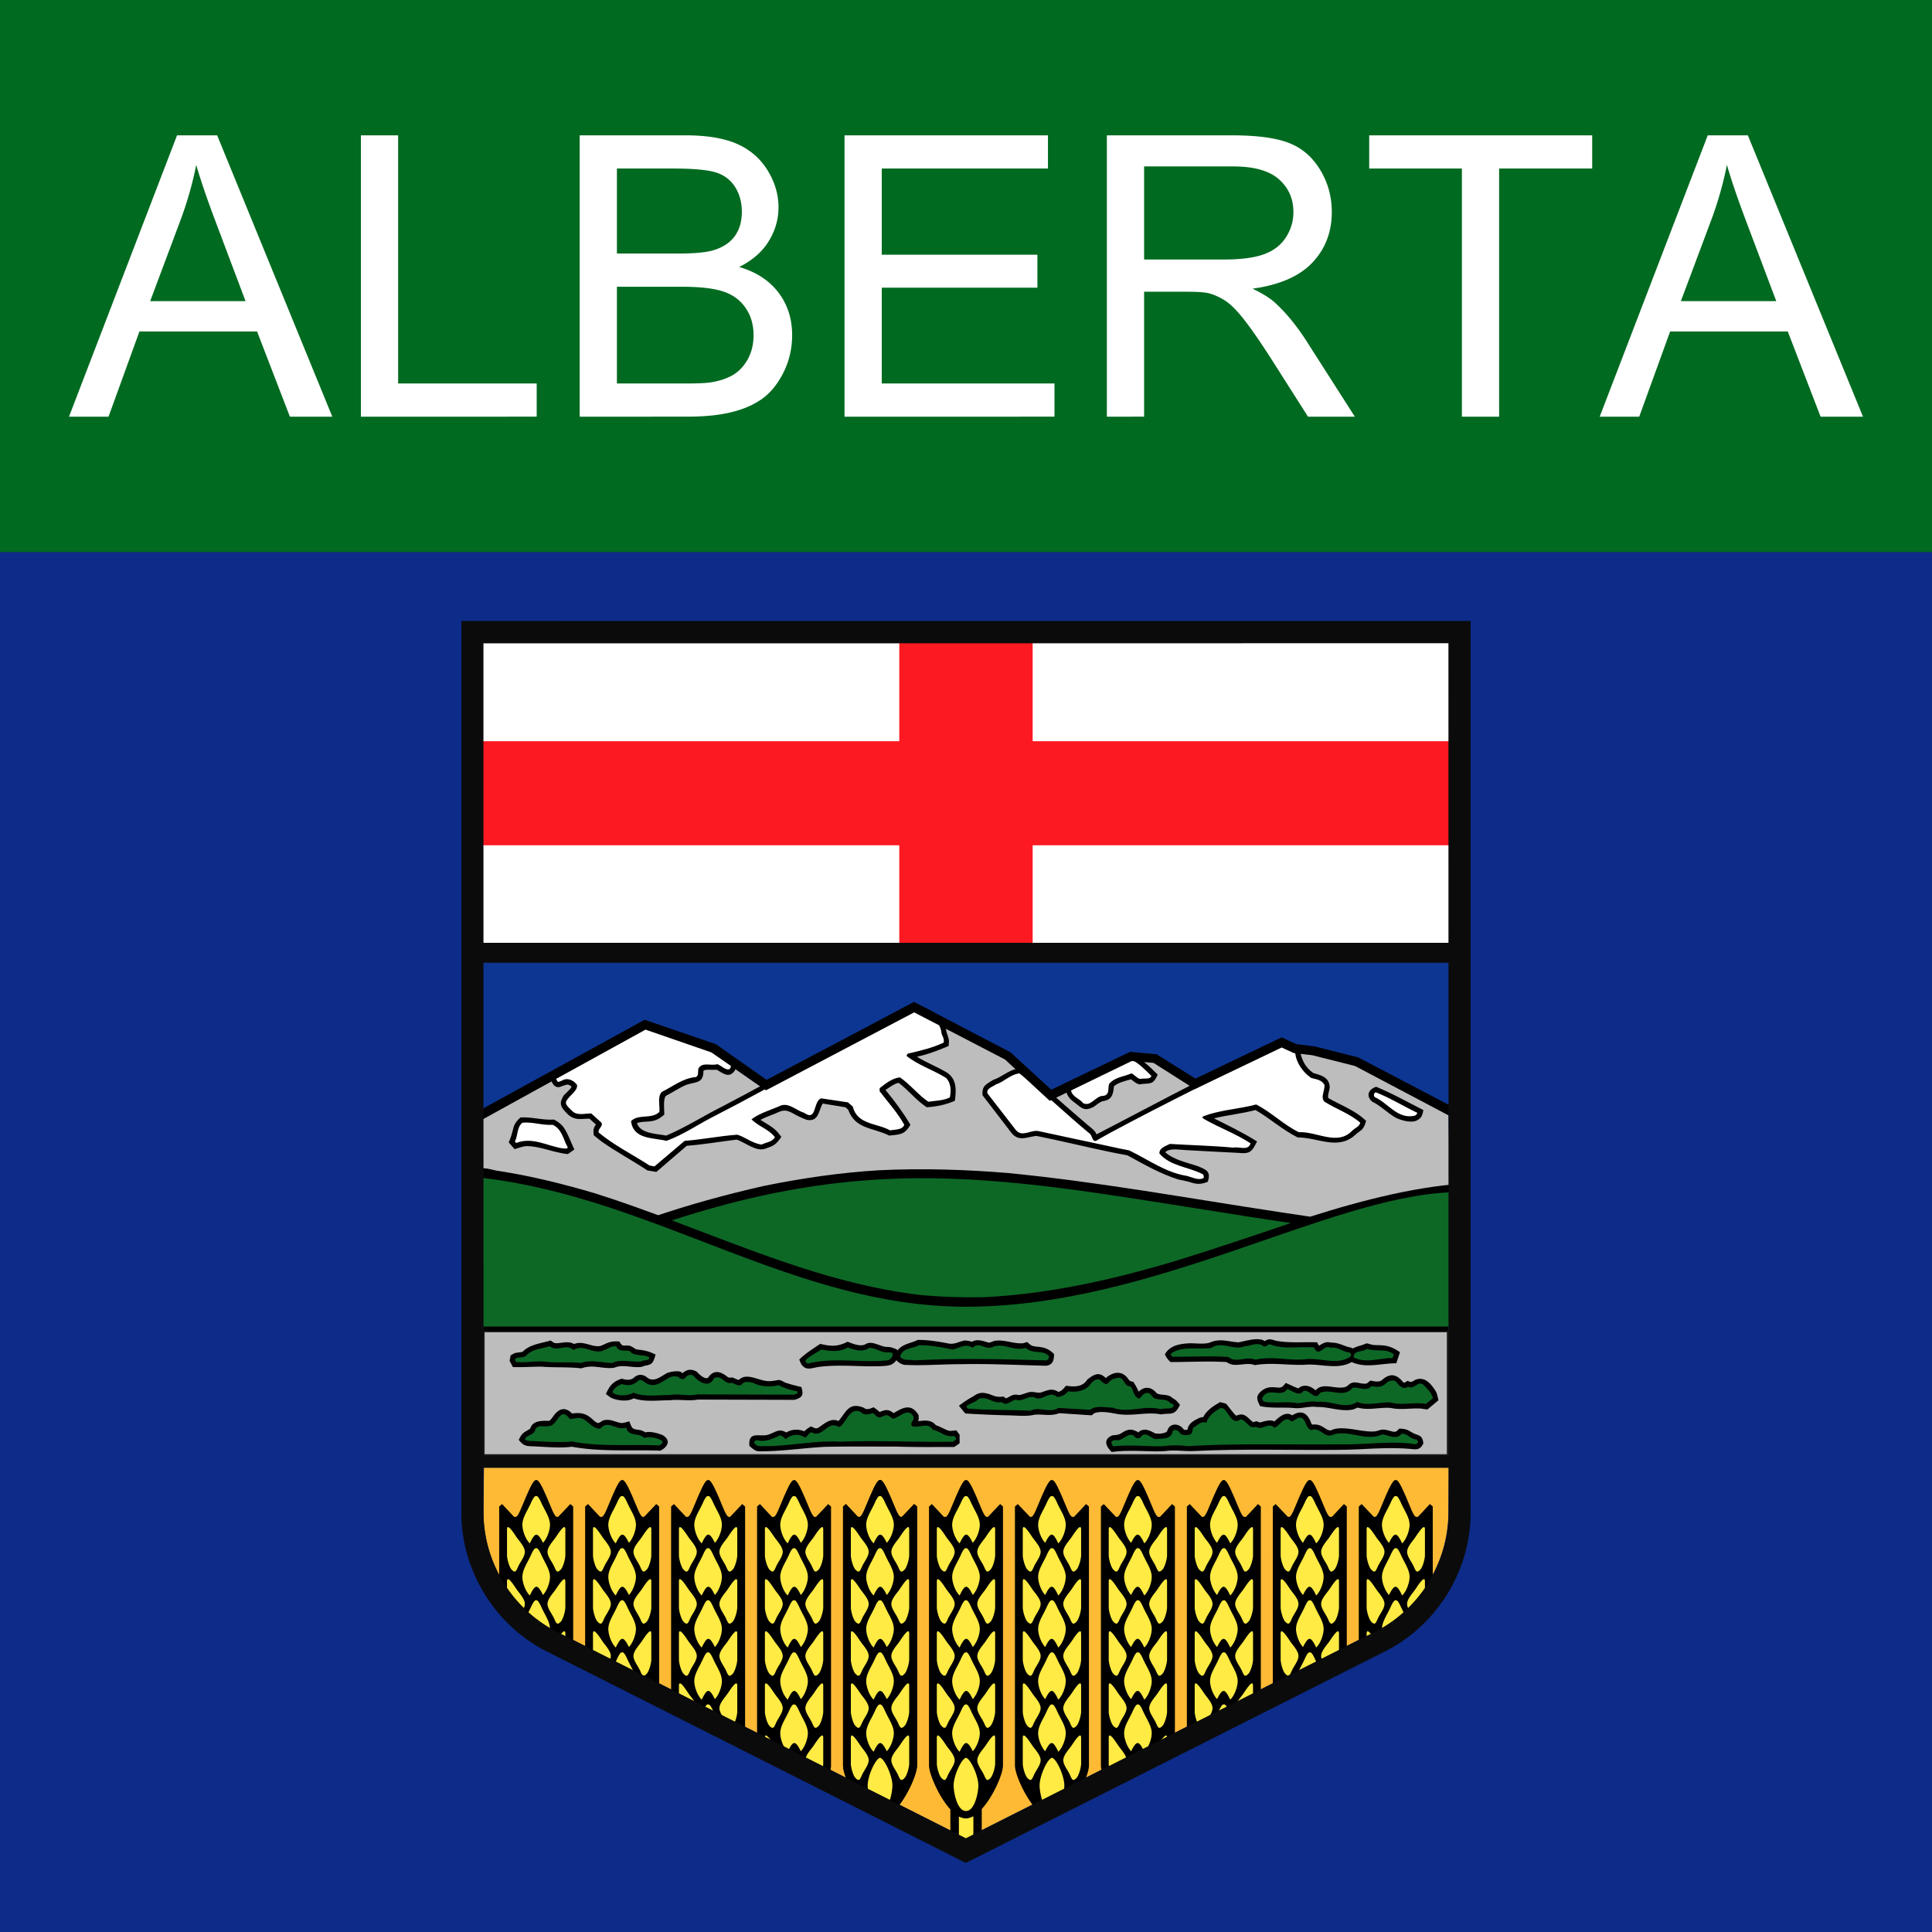
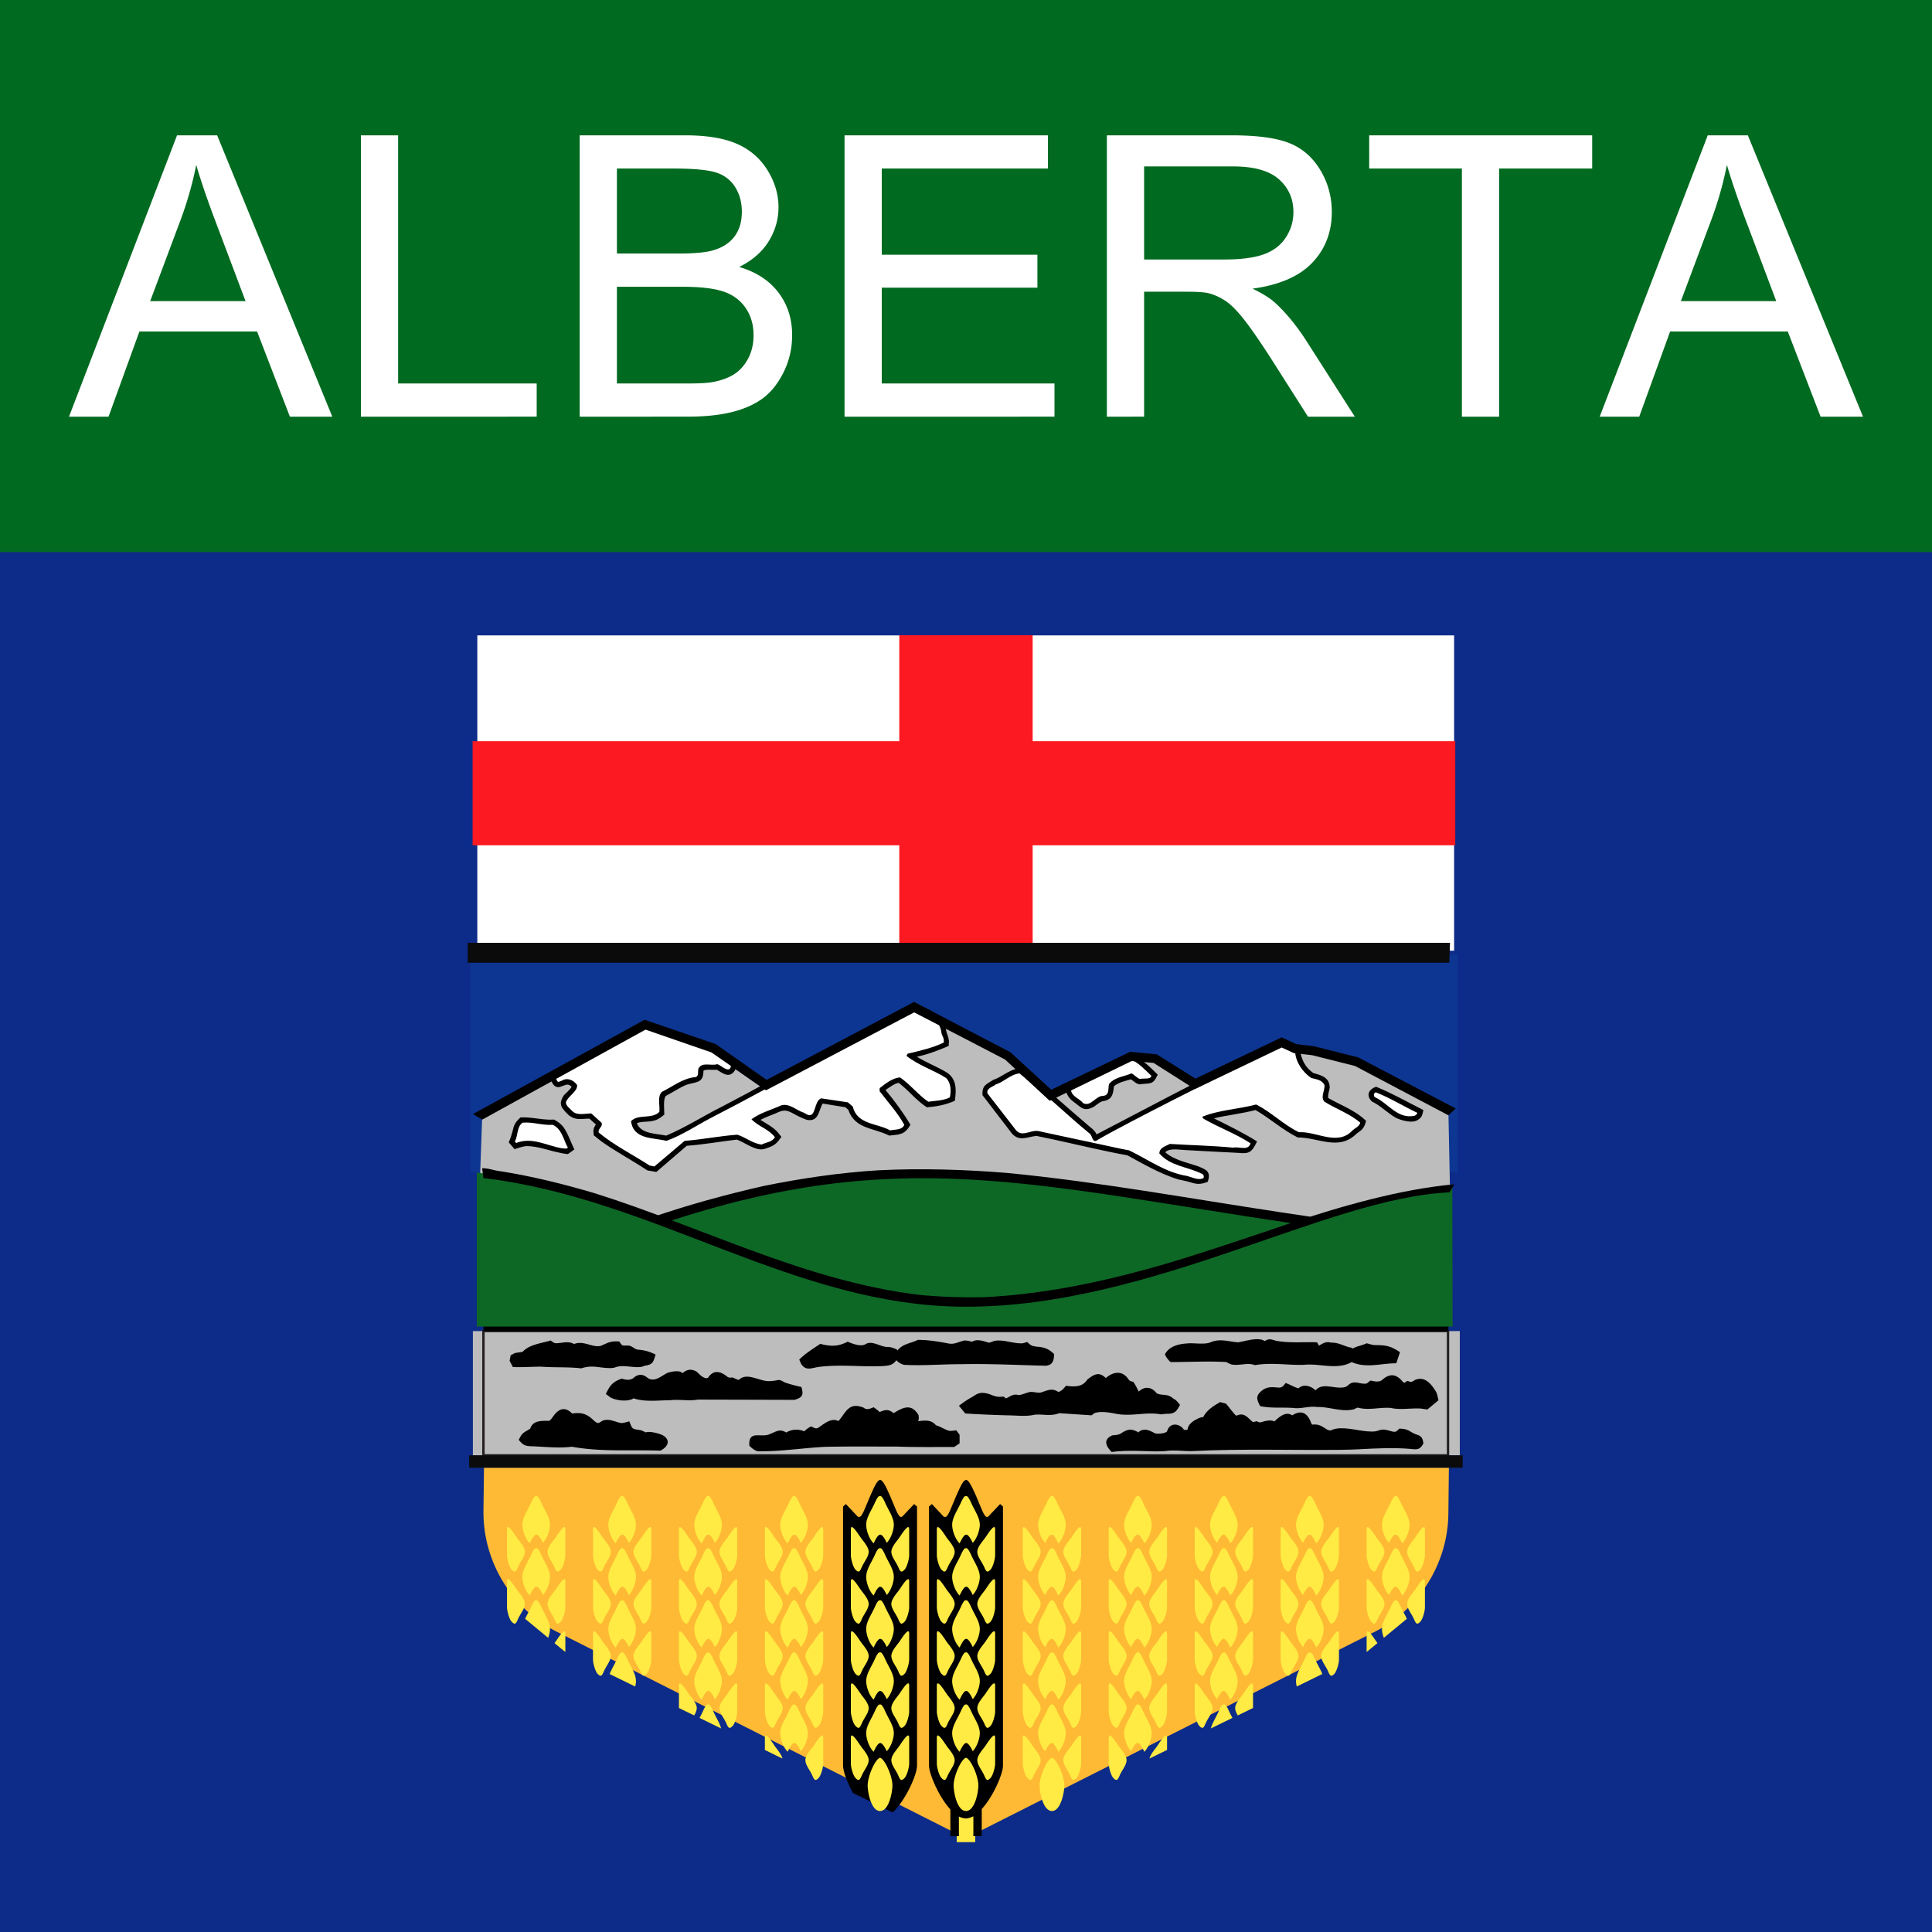
<svg xmlns="http://www.w3.org/2000/svg" viewBox="0 0 700 700">
  <rect x="0" y="0" width="700" height="700" fill="#333333" stroke="none" />
  <path fill="#0d2b88" d="M0 200h700v500H0z" />
  <path fill="#006a20" d="M0 0h700v200H0z" />
  <path d="M170.445 345.881v78.826h357.728V345.88H170.445z" fill="#0d3692" />
  <path d="M229.33 375.345l28.455 5.947 19.726 13.778 48.318-19.11 10.765-7.741 28.41 14.77 15.336 14.251 29.96-14.725 9.304 1.889 13.68 8.778 31.092-15.667 4.34 2.031 6.702.8 16.989 5.286 32.374 17.034.886 43.331-352.406-1.135 1.42-39.268M171.335 482.276v45.02h357.581v-45.02z" fill="#bdbdbd" />
  <path d="M175.16 527.299v-45.02h349.48v45.02H175.16z" stroke="#231f20" stroke-width=".862" fill="none" />
  <path d="M172.94 230.224v114.233h353.914V230.224H172.94z" fill="#fff" />
  <path d="M175.347 531.776h349.616l-.187 16.23c0 18.497-10.943 35.776-27.65 43.701l-147.218 74.318-147.094-74.273c-16.704-7.931-27.651-25.2-27.651-43.706l.187-16.279" fill="#feba35" />
  <path d="M325.83 230.166h48.322v38.389h153.124v37.705H374.152v38.156H325.83V306.26H171.233v-37.705H325.83" fill="#fc1921" />
  <path d="M169.446 348.829h355.668l.254-7.224H169.44z" fill="#0b0b0b" />
  <path d="M175.16 478.688v3.585h349.616v-3.586H175.159z" />
  <path d="M169.985 527.299v4.487H529.95v-4.487z" fill="#0b0b0b" />
  <path d="M344.336 655.605v9.715h3.117v-7.116c.844.464 1.692.696 2.545.696.852 0 1.745-.277 2.59-.75v7.121h3.116v-9.813c4.25-4.666 7.693-12.783 7.693-15.712v-75.032l-.04-.093c0-.099.04-.233.04-.375v-18.404l-1.036-.898-4.385 4.621c-.138 0-.236.054-.384.054-1.04 0-2.076-3.304-3.96-7.648-1.889-4.34-2.835-5.755-3.585-5.755-.848 0-1.701 1.415-3.585 5.755-1.89 4.344-2.93 7.648-3.96 7.648-.188 0-.385-.054-.532-.054l-4.335-4.62-1.036.897v93.902c0 2.929 3.487 11.184 7.737 15.859M323.434 656.685l-14.354-7.028c-2.215-3.915-3.63-8.027-3.63-9.916V545.839l1.04-.897 4.34 4.625c.143 0 .33.05.518.05 1.036 0 2.08-3.305 3.965-7.645 1.888-4.344 2.732-5.76 3.59-5.76.75 0 1.696 1.416 3.58 5.76 1.889 4.34 2.925 7.644 3.965 7.644.147 0 .236-.049.38-.049l4.384-4.625 1.05.897v18.408c0 .139-.05.277-.05.37l.05.1V639.742c0 3.21-4.117 12.555-8.828 16.944" />
-   <path d="M323.434 656.685l-14.354-7.028c-2.215-3.915-3.63-8.027-3.63-9.916V545.839l1.04-.897 4.34 4.625c.143 0 .33.05.518.05 1.036 0 2.08-3.305 3.965-7.645 1.888-4.344 2.732-5.76 3.59-5.76.75 0 1.696 1.416 3.58 5.76 1.889 4.34 2.925 7.644 3.965 7.644.147 0 .236-.049.38-.049l4.384-4.625 1.05.897v18.408c0 .139-.05.277-.05.37l.05.1V639.742c0 3.21-4.117 12.555-8.828 16.944M376.567 656.685l14.342-7.028c2.215-3.915 3.634-8.027 3.634-9.916V545.839l-1.044-.897-4.336 4.625c-.142 0-.326.05-.518.05-1.035 0-2.085-3.305-3.969-7.645-1.884-4.344-2.732-5.76-3.585-5.76-.75 0-1.701 1.416-3.585 5.76-1.884 4.34-2.92 7.644-3.96 7.644-.143 0-.237-.049-.376-.049l-4.393-4.625-1.045.897v18.408c0 .139.05.277.05.37l-.05.1V639.742c0 3.21 4.117 12.555 8.836 16.944M299.64 645.086l-25.334-12.407V545.848l1.036-.897 4.335 4.625c.143 0 .33.05.518.05 1.045 0 2.08-3.304 3.965-7.644 1.893-4.344 2.737-5.76 3.594-5.76.75 0 1.692 1.416 3.58 5.76 1.89 4.34 2.925 7.644 3.961 7.644.143 0 .237-.05.38-.05l4.393-4.625 1.036.897v18.409c0 .138-.045.277-.045.37l.045.099v75.027c0 1.182-.567 3.12-1.465 5.335M400.35 645.086l25.342-12.407V545.848l-1.04-.897-4.345 4.625c-.138 0-.33.05-.513.05-1.05 0-2.076-3.304-3.96-7.644-1.894-4.344-2.742-5.76-3.6-5.76-.754 0-1.7 1.416-3.584 5.76-1.89 4.34-2.92 7.644-3.96 7.644-.143 0-.233-.05-.38-.05l-4.389-4.625-1.036.897v18.409c0 .138.05.277.05.37l-.05.099v75.027c0 1.182.563 3.12 1.465 5.335M269.961 630.551l-26.803-13.129V545.84l1.036-.898 4.344 4.626c.143 0 .331.049.518.049 1.04 0 2.077-3.304 3.96-7.644 1.894-4.344 2.742-5.76 3.595-5.76.75 0 1.696 1.416 3.58 5.76 1.89 4.34 2.925 7.644 3.97 7.644.138 0 .232-.05.375-.05l4.389-4.625 1.036.898v18.408c0 .138-.045.277-.045.37l.045.099V630.545M430.027 630.551l26.793-13.122v-71.584l-1.03-.897-4.34 4.626c-.148 0-.336.049-.519.049-1.035 0-2.08-3.304-3.964-7.644-1.889-4.344-2.742-5.76-3.594-5.76-.75 0-1.693 1.416-3.577 5.76-1.893 4.34-2.929 7.644-3.974 7.644-.134 0-.227-.05-.37-.05l-4.393-4.625-1.032.897v18.409c0 .138.045.277.045.37l-.045.099V630.552M238.82 615.296l-26.812-13.072V545.838l1.045-.897 4.34 4.621c.143 0 .335.053.522.053 1.036 0 2.076-3.303 3.96-7.643 1.889-4.345 2.742-5.76 3.586-5.76.759 0 1.7 1.416 3.585 5.76 1.889 4.34 2.929 7.643 3.965 7.643.147 0 .24-.053.38-.053l4.388-4.62 1.04.896v18.404c0 .143-.044.281-.044.375l.044.094V615.298M461.168 615.296l26.802-13.072V545.838l-1.04-.897-4.336 4.621c-.143 0-.34.053-.522.053-1.04 0-2.077-3.303-3.96-7.643-1.89-4.345-2.747-5.76-3.59-5.76-.76 0-1.697 1.416-3.581 5.76-1.889 4.34-2.93 7.643-3.96 7.643-.157 0-.246-.053-.389-.053l-4.384-4.62-1.04.896v18.404c0 .143.044.281.044.375l-.045.094V615.298M180.866 579.487l3.92 2.644 20.574 16.89 2.313 1.08v-35.387l-.05-.094c0-.098.05-.232.05-.375v-18.404l-1.04-.897-4.385 4.62c-.143 0-.237.055-.384.055-1.031 0-2.072-3.304-3.96-7.644-1.889-4.344-2.835-5.76-3.59-5.76-.844 0-1.692 1.416-3.58 5.76-1.89 4.34-2.93 7.644-3.966 7.644-.192 0-.384-.054-.522-.054l-4.344-4.621-1.036.897v33.647M519.116 579.487l-3.915 2.644-20.57 16.89-2.317 1.08v-35.387l.05-.094c0-.098-.05-.232-.05-.375v-18.404l1.04-.897 4.38 4.62c.152 0 .237.055.384.055 1.036 0 2.076-3.304 3.965-7.644 1.884-4.344 2.835-5.76 3.585-5.76.853 0 1.697 1.416 3.585 5.76 1.884 4.34 2.93 7.644 3.965 7.644.192 0 .38-.054.522-.054l4.34-4.621 1.036.897v33.647" />
  <path d="M346.643 665.269h.803v-7.073c.848.47 1.697.661 2.55.661.852 0 1.794-.285 2.643-.759v7.17h.705v2.18h-6.702v-2.18M339.431 554.152v9.385c0 1.228.8 4.35 1.746 5.242.942.898 1.37 1.032 2.165-.893.809-1.938 2.51-3.781 2.554-5.576.036-1.786-1.991-3.911-2.884-5.184-.893-1.277-3.58-5.666-3.58-2.974M360.559 554.152v9.385c0 1.228-.8 4.35-1.746 5.242-.942.898-1.37 1.032-2.165-.893-.809-1.938-2.51-3.781-2.554-5.576-.045-1.786 1.982-3.911 2.884-5.184.893-1.277 3.58-5.666 3.58-2.974M352.447 559.001c-1.08-2.214-1.79-2.969-2.357-2.969-.607 0-1.277.8-2.402 3.161-1.701-1.652-2.697-4.862-2.697-6.701 0-2.688 1.795-5.001 3.17-8.068 1.366-3.068 1.835-2.268 1.835-2.313 0 .045.474-.755 1.835 2.313 1.376 3.067 3.17 5.38 3.17 8.068 0 1.79-.95 4.813-2.553 6.51M339.431 573.019v9.394c0 1.228.8 4.344 1.746 5.237.942.893 1.37 1.036 2.165-.893.809-1.938 2.51-3.777 2.554-5.577.036-1.786-1.991-3.91-2.884-5.183-.893-1.277-3.58-5.662-3.58-2.978M360.559 573.019v9.394c0 1.228-.8 4.344-1.746 5.237-.942.893-1.37 1.036-2.165-.893-.809-1.938-2.51-3.777-2.554-5.577-.045-1.786 1.982-3.91 2.884-5.183.893-1.277 3.58-5.662 3.58-2.978M352.447 577.89c-1.08-2.223-1.79-2.978-2.357-2.978-.607 0-1.277.804-2.402 3.166-1.701-1.652-2.697-4.863-2.697-6.702 0-2.688 1.795-5.005 3.17-8.068 1.366-3.067 1.835-2.264 1.835-2.313 0 .049.474-.754 1.835 2.313 1.376 3.063 3.17 5.38 3.17 8.068 0 1.795-.95 4.813-2.553 6.514M339.431 591.896v9.39c0 1.232.8 4.34 1.746 5.237.942.897 1.37 1.036 2.165-.897.809-1.93 2.51-3.773 2.554-5.568.036-1.79-1.991-3.916-2.884-5.188-.893-1.273-3.58-5.666-3.58-2.974M360.559 591.896v9.39c0 1.232-.8 4.34-1.746 5.237-.942.897-1.37 1.036-2.165-.897-.809-1.93-2.51-3.773-2.554-5.568-.045-1.79 1.982-3.916 2.884-5.188.893-1.273 3.58-5.666 3.58-2.974M352.447 596.756c-1.08-2.219-1.79-2.973-2.357-2.973-.607 0-1.277.803-2.402 3.16-1.701-1.651-2.697-4.861-2.697-6.697 0-2.692 1.795-5.01 3.17-8.072 1.366-3.067 1.835-2.264 1.835-2.313 0 .05.474-.754 1.835 2.313 1.376 3.063 3.17 5.38 3.17 8.072 0 1.79-.95 4.809-2.553 6.51M339.431 610.774v9.394c0 1.223.8 4.34 1.746 5.232.942.898 1.37 1.04 2.165-.893.809-1.933 2.51-3.777 2.554-5.567.036-1.79-1.991-3.92-2.884-5.193-.893-1.277-3.58-5.666-3.58-2.973M360.559 610.774v9.394c0 1.223-.8 4.34-1.746 5.232-.942.898-1.37 1.04-2.165-.893-.809-1.933-2.51-3.777-2.554-5.567-.045-1.79 1.982-3.92 2.884-5.193.893-1.277 3.58-5.666 3.58-2.973M352.447 615.634c-1.08-2.224-1.79-2.978-2.357-2.978-.607 0-1.277.799-2.402 3.165-1.701-1.656-2.697-4.862-2.697-6.701 0-2.693 1.795-5.01 3.17-8.073 1.366-3.063 1.835-2.263 1.835-2.308 0 .044.474-.755 1.835 2.308 1.376 3.063 3.17 5.38 3.17 8.073 0 1.79-.95 4.808-2.553 6.514M339.431 629.651v9.385c0 1.228.8 4.345 1.746 5.237.942.902 1.37 1.04 2.165-.893.809-1.933 2.51-3.777 2.554-5.567.036-1.79-1.991-3.92-2.884-5.188-.893-1.277-3.58-5.666-3.58-2.974M360.559 629.651v9.385c0 1.228-.8 4.345-1.746 5.237-.942.902-1.37 1.04-2.165-.893-.809-1.933-2.51-3.777-2.554-5.567-.045-1.79 1.982-3.92 2.884-5.188.893-1.277 3.58-5.666 3.58-2.974M352.447 634.511c-1.08-2.219-1.79-2.973-2.357-2.973-.607 0-1.277.794-2.402 3.16-1.701-1.651-2.697-4.857-2.697-6.701 0-2.692 1.795-5.005 3.17-8.068 1.366-3.067 1.835-2.268 1.835-2.313 0 .045.474-.754 1.835 2.313 1.376 3.063 3.17 5.376 3.17 8.068 0 1.79-.95 4.813-2.553 6.514M349.995 656.168c3.21 0 4.483-6.796 4.483-9.252 0-3.487-2.782-9.626-4.483-10.05-1.701.424-4.483 6.563-4.483 10.05 0 2.456 1.273 9.252 4.483 9.252M308.28 554.152v9.385c0 1.228.795 4.35 1.746 5.242.942.898 1.366 1.032 2.17-.893.799-1.938 2.5-3.781 2.545-5.576.049-1.786-1.983-3.911-2.871-5.184-.902-1.277-3.59-5.666-3.59-2.974M329.419 554.152v9.385c0 1.228-.804 4.35-1.746 5.242-.947.898-1.37 1.032-2.17-.893-.804-1.938-2.505-3.781-2.55-5.576-.048-1.786 1.983-3.911 2.876-5.184.897-1.277 3.59-5.666 3.59-2.974M321.296 559.001c-1.08-2.214-1.795-2.969-2.362-2.969-.607 0-1.277.8-2.402 3.161-1.7-1.652-2.692-4.862-2.692-6.701 0-2.688 1.79-5.001 3.165-8.068 1.362-3.068 1.835-2.268 1.835-2.313 0 .045.474-.755 1.84 2.313 1.37 3.067 3.166 5.38 3.166 8.068 0 1.79-.952 4.813-2.55 6.51M308.28 573.019v9.394c0 1.228.795 4.344 1.746 5.237.942.893 1.366 1.036 2.17-.893.799-1.938 2.5-3.777 2.545-5.577.049-1.786-1.983-3.91-2.871-5.183-.902-1.277-3.59-5.662-3.59-2.978M329.419 573.019v9.394c0 1.228-.804 4.344-1.746 5.237-.947.893-1.37 1.036-2.17-.893-.804-1.938-2.505-3.777-2.55-5.577-.048-1.786 1.983-3.91 2.876-5.183.897-1.277 3.59-5.662 3.59-2.978M321.296 577.89c-1.08-2.223-1.795-2.978-2.362-2.978-.607 0-1.277.804-2.402 3.166-1.7-1.652-2.692-4.863-2.692-6.702 0-2.688 1.79-5.005 3.165-8.068 1.362-3.067 1.835-2.264 1.835-2.313 0 .049.474-.754 1.84 2.313 1.37 3.063 3.166 5.38 3.166 8.068 0 1.795-.952 4.813-2.55 6.514M308.28 591.896v9.39c0 1.232.795 4.34 1.746 5.237.942.897 1.366 1.036 2.17-.897.799-1.93 2.5-3.773 2.545-5.568.049-1.79-1.983-3.916-2.871-5.188-.902-1.273-3.59-5.666-3.59-2.974M329.419 591.896v9.39c0 1.232-.804 4.34-1.746 5.237-.947.897-1.37 1.036-2.17-.897-.804-1.93-2.505-3.773-2.55-5.568-.048-1.79 1.983-3.916 2.876-5.188.897-1.273 3.59-5.666 3.59-2.974M321.296 596.756c-1.08-2.219-1.795-2.973-2.362-2.973-.607 0-1.277.803-2.402 3.16-1.7-1.651-2.692-4.861-2.692-6.697 0-2.692 1.79-5.01 3.165-8.072 1.362-3.067 1.835-2.264 1.835-2.313 0 .05.474-.754 1.84 2.313 1.37 3.063 3.166 5.38 3.166 8.072 0 1.79-.952 4.809-2.55 6.51M308.28 610.774v9.394c0 1.223.795 4.34 1.746 5.232.942.898 1.366 1.04 2.17-.893.799-1.933 2.5-3.777 2.545-5.567.049-1.79-1.983-3.92-2.871-5.193-.902-1.277-3.59-5.666-3.59-2.973M329.419 610.774v9.394c0 1.223-.804 4.34-1.746 5.232-.947.898-1.37 1.04-2.17-.893-.804-1.933-2.505-3.777-2.55-5.567-.048-1.79 1.983-3.92 2.876-5.193.897-1.277 3.59-5.666 3.59-2.973M321.296 615.634c-1.08-2.224-1.795-2.978-2.362-2.978-.607 0-1.277.799-2.402 3.165-1.7-1.656-2.692-4.862-2.692-6.701 0-2.693 1.79-5.01 3.165-8.073 1.362-3.063 1.835-2.263 1.835-2.308 0 .044.474-.755 1.84 2.308 1.37 3.063 3.166 5.38 3.166 8.073 0 1.79-.952 4.808-2.55 6.514M308.28 629.651v9.385c0 1.228.795 4.345 1.746 5.237.942.902 1.366 1.04 2.17-.893.799-1.933 2.5-3.777 2.545-5.567.049-1.79-1.983-3.92-2.871-5.188-.902-1.277-3.59-5.666-3.59-2.974M329.419 629.651v9.385c0 1.228-.804 4.345-1.746 5.237-.947.902-1.37 1.04-2.17-.893-.804-1.933-2.505-3.777-2.55-5.567-.048-1.79 1.983-3.92 2.876-5.188.897-1.277 3.59-5.666 3.59-2.974M321.296 634.511c-1.08-2.219-1.795-2.973-2.362-2.973-.607 0-1.277.794-2.402 3.16-1.7-1.651-2.692-4.857-2.692-6.701 0-2.692 1.79-5.005 3.165-8.068 1.362-3.067 1.835-2.268 1.835-2.313 0 .045.474-.754 1.84 2.313 1.37 3.063 3.166 5.376 3.166 8.068 0 1.79-.952 4.813-2.55 6.514M318.855 656.168c3.21 0 4.483-6.796 4.483-9.252 0-3.487-2.782-9.626-4.483-10.05-1.697.424-4.483 6.563-4.483 10.05 0 2.456 1.273 9.252 4.483 9.252M277.135 554.152v9.385c0 1.228.8 4.35 1.746 5.242.942.898 1.366 1.032 2.175-.893.794-1.938 2.495-3.781 2.54-5.576.05-1.786-1.982-3.911-2.87-5.184-.903-1.277-3.59-5.666-3.59-2.974M298.279 554.152v9.385c0 1.228-.808 4.35-1.746 5.242-.951.898-1.375 1.032-2.174-.893-.804-1.938-2.5-3.781-2.55-5.576-.044-1.786 1.983-3.911 2.884-5.184.889-1.277 3.586-5.666 3.586-2.974M290.156 559.001c-1.08-2.214-1.79-2.969-2.357-2.969-.616 0-1.277.8-2.402 3.161-1.706-1.652-2.693-4.862-2.693-6.701 0-2.688 1.79-5.001 3.166-8.068 1.362-3.068 1.835-2.268 1.835-2.313 0 .045.469-.755 1.844 2.313 1.362 3.067 3.152 5.38 3.152 8.068 0 1.79-.942 4.813-2.545 6.51M277.135 573.019v9.394c0 1.228.8 4.344 1.746 5.237.942.893 1.366 1.036 2.175-.893.794-1.938 2.495-3.777 2.54-5.577.05-1.786-1.982-3.91-2.87-5.183-.903-1.277-3.59-5.662-3.59-2.978M298.279 573.019v9.394c0 1.228-.808 4.344-1.746 5.237-.951.893-1.375 1.036-2.174-.893-.804-1.938-2.5-3.777-2.55-5.577-.044-1.786 1.983-3.91 2.884-5.183.889-1.277 3.586-5.662 3.586-2.978M290.156 577.89c-1.08-2.223-1.79-2.978-2.357-2.978-.616 0-1.277.804-2.402 3.166-1.706-1.652-2.693-4.863-2.693-6.702 0-2.688 1.79-5.005 3.166-8.068 1.362-3.067 1.835-2.264 1.835-2.313 0 .049.469-.754 1.844 2.313 1.362 3.063 3.152 5.38 3.152 8.068 0 1.795-.942 4.813-2.545 6.514M277.135 591.896v9.39c0 1.232.8 4.34 1.746 5.237.942.897 1.366 1.036 2.175-.897.794-1.93 2.495-3.773 2.54-5.568.05-1.79-1.982-3.916-2.87-5.188-.903-1.273-3.59-5.666-3.59-2.974M298.279 591.896v9.39c0 1.232-.808 4.34-1.746 5.237-.951.897-1.375 1.036-2.174-.897-.804-1.93-2.5-3.773-2.55-5.568-.044-1.79 1.983-3.916 2.884-5.188.889-1.273 3.586-5.666 3.586-2.974M290.156 596.756c-1.08-2.219-1.79-2.973-2.357-2.973-.616 0-1.277.803-2.402 3.16-1.706-1.651-2.693-4.861-2.693-6.697 0-2.692 1.79-5.01 3.166-8.072 1.362-3.067 1.835-2.264 1.835-2.313 0 .05.469-.754 1.844 2.313 1.362 3.063 3.152 5.38 3.152 8.072 0 1.79-.942 4.809-2.545 6.51M277.135 610.774v9.394c0 1.223.8 4.34 1.746 5.232.942.898 1.366 1.04 2.175-.893.794-1.933 2.495-3.777 2.54-5.567.05-1.79-1.982-3.92-2.87-5.193-.903-1.277-3.59-5.666-3.59-2.973M298.279 610.774v9.394c0 1.223-.808 4.34-1.746 5.232-.951.898-1.375 1.04-2.174-.893-.804-1.933-2.5-3.777-2.55-5.567-.044-1.79 1.983-3.92 2.884-5.193.889-1.277 3.586-5.666 3.586-2.973M290.156 615.634c-1.08-2.224-1.79-2.978-2.357-2.978-.616 0-1.277.799-2.402 3.165-1.706-1.656-2.693-4.862-2.693-6.701 0-2.693 1.79-5.01 3.166-8.073 1.362-3.063 1.835-2.263 1.835-2.308 0 .044.469-.755 1.844 2.308 1.362 3.063 3.152 5.38 3.152 8.073 0 1.79-.942 4.808-2.545 6.514M283.496 637.155l-6.367-3.116v-4.385c0-2.692 2.688 1.697 3.59 2.974.755 1.125 2.402 2.915 2.777 4.527M298.279 629.651v9.385c0 1.228-.808 4.345-1.746 5.237-.951.902-1.375 1.04-2.174-.893-.804-1.933-2.5-3.777-2.55-5.567-.044-1.79 1.983-3.92 2.884-5.188.889-1.277 3.586-5.666 3.586-2.974M290.156 634.511c-1.08-2.219-1.79-2.973-2.357-2.973-.616 0-1.277.794-2.402 3.16-1.706-1.651-2.693-4.857-2.693-6.701 0-2.692 1.79-5.005 3.166-8.068 1.362-3.067 1.835-2.268 1.835-2.313 0 .045.469-.754 1.844 2.313 1.362 3.063 3.152 5.376 3.152 8.068 0 1.79-.942 4.813-2.545 6.514M245.989 554.152v9.385c0 1.228.803 4.35 1.746 5.242.946.898 1.37 1.032 2.174-.893.8-1.938 2.5-3.781 2.545-5.576.05-1.786-1.982-3.911-2.875-5.184-.898-1.277-3.59-5.666-3.59-2.974M267.125 554.152v9.385c0 1.228-.799 4.35-1.737 5.242-.95.898-1.375 1.032-2.178-.893-.8-1.938-2.5-3.781-2.545-5.576-.045-1.786 1.982-3.911 2.875-5.184.897-1.277 3.585-5.666 3.585-2.974M259.013 559.001c-1.09-2.214-1.79-2.969-2.362-2.969-.616 0-1.273.8-2.407 3.161-1.696-1.652-2.687-4.862-2.687-6.701 0-2.688 1.79-5.001 3.16-8.068 1.367-3.068 1.84-2.268 1.84-2.313 0 .045.474-.755 1.835 2.313 1.371 3.067 3.161 5.38 3.161 8.068 0 1.79-.937 4.813-2.54 6.51M245.989 573.019v9.394c0 1.228.803 4.344 1.746 5.237.946.893 1.37 1.036 2.174-.893.8-1.938 2.5-3.777 2.545-5.577.05-1.786-1.982-3.91-2.875-5.183-.898-1.277-3.59-5.662-3.59-2.978M267.125 573.019v9.394c0 1.228-.799 4.344-1.737 5.237-.95.893-1.375 1.036-2.178-.893-.8-1.938-2.5-3.777-2.545-5.577-.045-1.786 1.982-3.91 2.875-5.183.897-1.277 3.585-5.662 3.585-2.978M259.013 577.89c-1.09-2.223-1.79-2.978-2.362-2.978-.616 0-1.273.804-2.407 3.166-1.696-1.652-2.687-4.863-2.687-6.702 0-2.688 1.79-5.005 3.16-8.068 1.367-3.067 1.84-2.264 1.84-2.313 0 .049.474-.754 1.835 2.313 1.371 3.063 3.161 5.38 3.161 8.068 0 1.795-.937 4.813-2.54 6.514M245.989 591.896v9.39c0 1.232.803 4.34 1.746 5.237.946.897 1.37 1.036 2.174-.897.8-1.93 2.5-3.773 2.545-5.568.05-1.79-1.982-3.916-2.875-5.188-.898-1.273-3.59-5.666-3.59-2.974M267.125 591.896v9.39c0 1.232-.799 4.34-1.737 5.237-.95.897-1.375 1.036-2.178-.897-.8-1.93-2.5-3.773-2.545-5.568-.045-1.79 1.982-3.916 2.875-5.188.897-1.273 3.585-5.666 3.585-2.974M259.013 596.756c-1.09-2.219-1.79-2.973-2.362-2.973-.616 0-1.273.803-2.407 3.16-1.696-1.651-2.687-4.861-2.687-6.697 0-2.692 1.79-5.01 3.16-8.072 1.367-3.067 1.84-2.264 1.84-2.313 0 .05.474-.754 1.835 2.313 1.371 3.063 3.161 5.38 3.161 8.072 0 1.79-.937 4.809-2.54 6.51M251.508 621.529l-5.518-2.684v-8.076c0-2.688 2.692 1.696 3.585 2.978.897 1.272 2.929 3.397 2.88 5.188-.045.853-.425 1.75-.947 2.594M267.125 610.774v9.394c0 1.223-.799 4.34-1.737 5.232-.95.898-1.375 1.04-2.178-.893-.8-1.933-2.5-3.777-2.545-5.567-.045-1.79 1.982-3.92 2.875-5.193.897-1.277 3.585-5.666 3.585-2.973M259.013 615.634c-1.09-2.224-1.79-2.978-2.362-2.978-.616 0-1.273.799-2.407 3.165-1.696-1.656-2.687-4.862-2.687-6.701 0-2.693 1.79-5.01 3.16-8.073 1.367-3.063 1.84-2.263 1.84-2.308 0 .044.474-.755 1.835 2.308 1.371 3.063 3.161 5.38 3.161 8.073 0 1.79-.937 4.808-2.54 6.514M261.276 626.243l-7.83-3.813c.428-.755.852-1.608 1.272-2.505 1.37-3.068 1.844-2.268 1.844-2.313 0 .045.473-.755 1.835 2.313 1.044 2.406 2.366 4.34 2.88 6.318M214.848 554.152v9.385c0 1.228.799 4.35 1.745 5.242.942.898 1.371 1.032 2.17-.893.804-1.938 2.5-3.781 2.55-5.576.044-1.786-1.983-3.911-2.885-5.184-.893-1.277-3.58-5.666-3.58-2.974M235.984 554.152v9.385c0 1.228-.8 4.35-1.741 5.242-.947.898-1.375 1.032-2.179-.893-.795-1.938-2.496-3.781-2.545-5.576-.044-1.786 1.982-3.911 2.88-5.184.897-1.277 3.585-5.666 3.585-2.974M227.87 559.001c-1.089-2.214-1.794-2.969-2.366-2.969-.611 0-1.272.8-2.402 3.161-1.696-1.652-2.692-4.862-2.692-6.701 0-2.688 1.79-5.001 3.161-8.068 1.37-3.068 1.84-2.268 1.84-2.313 0 .045.473-.755 1.84 2.313 1.37 3.067 3.16 5.38 3.16 8.068 0 1.79-.942 4.813-2.54 6.51M214.848 573.019v9.394c0 1.228.799 4.344 1.745 5.237.942.893 1.371 1.036 2.17-.893.804-1.938 2.5-3.777 2.55-5.577.044-1.786-1.983-3.91-2.885-5.183-.893-1.277-3.58-5.662-3.58-2.978M235.984 573.019v9.394c0 1.228-.8 4.344-1.741 5.237-.947.893-1.375 1.036-2.179-.893-.795-1.938-2.496-3.777-2.545-5.577-.044-1.786 1.982-3.91 2.88-5.183.897-1.277 3.585-5.662 3.585-2.978M227.87 577.89c-1.089-2.223-1.794-2.978-2.366-2.978-.611 0-1.272.804-2.402 3.166-1.696-1.652-2.692-4.863-2.692-6.702 0-2.688 1.79-5.005 3.161-8.068 1.37-3.067 1.84-2.264 1.84-2.313 0 .049.473-.754 1.84 2.313 1.37 3.063 3.16 5.38 3.16 8.068 0 1.795-.942 4.813-2.54 6.514M214.848 591.896v9.39c0 1.232.799 4.34 1.745 5.237.942.897 1.371 1.036 2.17-.897.804-1.93 2.5-3.773 2.55-5.568.044-1.79-1.983-3.916-2.885-5.188-.893-1.273-3.58-5.666-3.58-2.974M235.984 591.896v9.39c0 1.232-.8 4.34-1.741 5.237-.947.897-1.375 1.036-2.179-.897-.795-1.93-2.496-3.773-2.545-5.568-.044-1.79 1.982-3.916 2.88-5.188.897-1.273 3.585-5.666 3.585-2.974M227.87 596.756c-1.089-2.219-1.794-2.973-2.366-2.973-.611 0-1.272.803-2.402 3.16-1.696-1.651-2.692-4.861-2.692-6.697 0-2.692 1.79-5.01 3.161-8.072 1.37-3.067 1.84-2.264 1.84-2.313 0 .05.473-.754 1.84 2.313 1.37 3.063 3.16 5.38 3.16 8.072 0 1.79-.942 4.809-2.54 6.51M230.135 611.055l-9.246-4.527c.66-1.697 1.745-3.394 2.683-5.474 1.375-3.068 1.844-2.268 1.844-2.313 0 .045.473-.755 1.84 2.313 1.37 3.063 3.16 5.375 3.16 8.068 0 .567-.088 1.228-.28 1.933M183.7 554.152v9.385c0 1.228.8 4.35 1.751 5.242.938.898 1.37 1.032 2.165-.893.804-1.938 2.5-3.781 2.55-5.576.044-1.786-1.983-3.911-2.875-5.184-.902-1.277-3.59-5.666-3.59-2.974M204.837 554.152v9.385c0 1.228-.799 4.35-1.745 5.242-.942.898-1.371 1.032-2.17-.893-.8-1.938-2.5-3.781-2.55-5.576-.04-1.786 1.983-3.911 2.88-5.184.898-1.277 3.585-5.666 3.585-2.974M196.725 559.001c-1.085-2.214-1.795-2.969-2.366-2.969-.608 0-1.273.8-2.402 3.161-1.697-1.652-2.688-4.862-2.688-6.701 0-2.688 1.79-5.001 3.16-8.068 1.367-3.068 1.84-2.268 1.84-2.313 0 .045.47-.755 1.835 2.313 1.376 3.067 3.166 5.38 3.166 8.068 0 1.79-.942 4.813-2.545 6.51M183.7 573.019v9.394c0 1.228.8 4.344 1.751 5.237.938.893 1.37 1.036 2.165-.893.804-1.938 2.5-3.777 2.55-5.577.044-1.786-1.983-3.91-2.875-5.183-.902-1.277-3.59-5.662-3.59-2.978M204.837 573.019v9.394c0 1.228-.799 4.344-1.745 5.237-.942.893-1.371 1.036-2.17-.893-.8-1.938-2.5-3.777-2.55-5.577-.04-1.786 1.983-3.91 2.88-5.183.898-1.277 3.585-5.662 3.585-2.978M196.725 577.89c-1.085-2.223-1.795-2.978-2.366-2.978-.608 0-1.273.804-2.402 3.166-1.697-1.652-2.688-4.863-2.688-6.702 0-2.688 1.79-5.005 3.16-8.068 1.367-3.067 1.84-2.264 1.84-2.313 0 .049.47-.754 1.835 2.313 1.376 3.063 3.166 5.38 3.166 8.068 0 1.795-.942 4.813-2.545 6.514M204.837 598.556l-3.915-3.21c.098-.192.192-.33.33-.473.898-1.273 3.586-5.666 3.586-2.974v6.657M198.613 593.415l-8.354-6.89c.612-1.32 1.415-2.732 2.17-4.339 1.37-3.072 1.84-2.268 1.84-2.317 0 .049.468-.755 1.839 2.317 1.37 3.063 3.165 5.376 3.165 8.068 0 .897-.236 2.031-.66 3.161M391.71 554.152v9.385c0 1.228-.8 4.35-1.746 5.242-.942.898-1.366 1.032-2.17-.893-.799-1.938-2.495-3.781-2.545-5.576-.044-1.786 1.978-3.911 2.876-5.184.897-1.277 3.585-5.666 3.585-2.974M370.571 554.152v9.385c0 1.228.808 4.35 1.75 5.242.947.898 1.371 1.032 2.17-.893.804-1.938 2.505-3.781 2.55-5.576.044-1.786-1.978-3.911-2.88-5.184-.893-1.277-3.59-5.666-3.59-2.974M378.694 559.001c1.076-2.214 1.786-2.969 2.353-2.969.611 0 1.277.8 2.402 3.161 1.705-1.652 2.692-4.862 2.692-6.701 0-2.688-1.79-5.001-3.161-8.068-1.37-3.068-1.835-2.268-1.835-2.313 0 .045-.473-.755-1.848 2.313-1.362 3.067-3.157 5.38-3.157 8.068 0 1.79.942 4.813 2.554 6.51M391.71 573.019v9.394c0 1.228-.8 4.344-1.746 5.237-.942.893-1.366 1.036-2.17-.893-.799-1.938-2.495-3.777-2.545-5.577-.044-1.786 1.978-3.91 2.876-5.183.897-1.277 3.585-5.662 3.585-2.978M370.571 573.019v9.394c0 1.228.808 4.344 1.75 5.237.947.893 1.371 1.036 2.17-.893.804-1.938 2.505-3.777 2.55-5.577.044-1.786-1.978-3.91-2.88-5.183-.893-1.277-3.59-5.662-3.59-2.978M378.694 577.89c1.076-2.223 1.786-2.978 2.353-2.978.611 0 1.277.804 2.402 3.166 1.705-1.652 2.692-4.863 2.692-6.702 0-2.688-1.79-5.005-3.161-8.068-1.37-3.067-1.835-2.264-1.835-2.313 0 .049-.473-.754-1.848 2.313-1.362 3.063-3.157 5.38-3.157 8.068 0 1.795.942 4.813 2.554 6.514M391.71 591.896v9.39c0 1.232-.8 4.34-1.746 5.237-.942.897-1.366 1.036-2.17-.897-.799-1.93-2.495-3.773-2.545-5.568-.044-1.79 1.978-3.916 2.876-5.188.897-1.273 3.585-5.666 3.585-2.974M370.571 591.896v9.39c0 1.232.808 4.34 1.75 5.237.947.897 1.371 1.036 2.17-.897.804-1.93 2.505-3.773 2.55-5.568.044-1.79-1.978-3.916-2.88-5.188-.893-1.273-3.59-5.666-3.59-2.974M378.694 596.756c1.076-2.219 1.786-2.973 2.353-2.973.611 0 1.277.803 2.402 3.16 1.705-1.651 2.692-4.861 2.692-6.697 0-2.692-1.79-5.01-3.161-8.072-1.37-3.067-1.835-2.264-1.835-2.313 0 .05-.473-.754-1.848 2.313-1.362 3.063-3.157 5.38-3.157 8.072 0 1.79.942 4.809 2.554 6.51M391.71 610.774v9.394c0 1.223-.8 4.34-1.746 5.232-.942.898-1.366 1.04-2.17-.893-.799-1.933-2.495-3.777-2.545-5.567-.044-1.79 1.978-3.92 2.876-5.193.897-1.277 3.585-5.666 3.585-2.973M370.571 610.774v9.394c0 1.223.808 4.34 1.75 5.232.947.898 1.371 1.04 2.17-.893.804-1.933 2.505-3.777 2.55-5.567.044-1.79-1.978-3.92-2.88-5.193-.893-1.277-3.59-5.666-3.59-2.973M378.694 615.634c1.076-2.224 1.786-2.978 2.353-2.978.611 0 1.277.799 2.402 3.165 1.705-1.656 2.692-4.862 2.692-6.701 0-2.693-1.79-5.01-3.161-8.073-1.37-3.063-1.835-2.263-1.835-2.308 0 .044-.473-.755-1.848 2.308-1.362 3.063-3.157 5.38-3.157 8.073 0 1.79.942 4.808 2.554 6.514M391.71 629.651v9.385c0 1.228-.8 4.345-1.746 5.237-.942.902-1.366 1.04-2.17-.893-.799-1.933-2.495-3.777-2.545-5.567-.044-1.79 1.978-3.92 2.876-5.188.897-1.277 3.585-5.666 3.585-2.974M370.571 629.651v9.385c0 1.228.808 4.345 1.75 5.237.947.902 1.371 1.04 2.17-.893.804-1.933 2.505-3.777 2.55-5.567.044-1.79-1.978-3.92-2.88-5.188-.893-1.277-3.59-5.666-3.59-2.974M378.694 634.511c1.076-2.219 1.786-2.973 2.353-2.973.611 0 1.277.794 2.402 3.16 1.705-1.651 2.692-4.857 2.692-6.701 0-2.692-1.79-5.005-3.161-8.068-1.37-3.067-1.835-2.268-1.835-2.313 0 .045-.473-.754-1.848 2.313-1.362 3.063-3.157 5.376-3.157 8.068 0 1.79.942 4.813 2.554 6.514M381.146 656.168c-3.21 0-4.482-6.796-4.482-9.252 0-3.487 2.781-9.626 4.482-10.05 1.697.424 4.483 6.563 4.483 10.05 0 2.456-1.277 9.252-4.483 9.252M422.85 554.152v9.385c0 1.228-.804 4.35-1.741 5.242-.947.898-1.375 1.032-2.18-.893-.798-1.938-2.5-3.781-2.54-5.576-.048-1.786 1.978-3.911 2.88-5.184.893-1.277 3.581-5.666 3.581-2.974M401.711 554.152v9.385c0 1.228.808 4.35 1.746 5.242.947.898 1.375 1.032 2.174-.893.8-1.938 2.5-3.781 2.545-5.576.05-1.786-1.982-3.911-2.88-5.184-.892-1.277-3.585-5.666-3.585-2.974M409.834 559.001c1.085-2.214 1.795-2.969 2.362-2.969.611 0 1.272.8 2.406 3.161 1.701-1.652 2.688-4.862 2.688-6.701 0-2.688-1.795-5.001-3.166-8.068-1.357-3.068-1.84-2.268-1.84-2.313 0 .045-.468-.755-1.839 2.313-1.361 3.067-3.152 5.38-3.152 8.068 0 1.79.942 4.813 2.54 6.51M422.85 573.019v9.394c0 1.228-.804 4.344-1.741 5.237-.947.893-1.375 1.036-2.18-.893-.798-1.938-2.5-3.777-2.54-5.577-.048-1.786 1.978-3.91 2.88-5.183.893-1.277 3.581-5.662 3.581-2.978M401.711 573.019v9.394c0 1.228.808 4.344 1.746 5.237.947.893 1.375 1.036 2.174-.893.8-1.938 2.5-3.777 2.545-5.577.05-1.786-1.982-3.91-2.88-5.183-.892-1.277-3.585-5.662-3.585-2.978M409.834 577.89c1.085-2.223 1.795-2.978 2.362-2.978.611 0 1.272.804 2.406 3.166 1.701-1.652 2.688-4.863 2.688-6.702 0-2.688-1.795-5.005-3.166-8.068-1.357-3.067-1.84-2.264-1.84-2.313 0 .049-.468-.754-1.839 2.313-1.361 3.063-3.152 5.38-3.152 8.068 0 1.795.942 4.813 2.54 6.514M422.85 591.896v9.39c0 1.232-.804 4.34-1.741 5.237-.947.897-1.375 1.036-2.18-.897-.798-1.93-2.5-3.773-2.54-5.568-.048-1.79 1.978-3.916 2.88-5.188.893-1.273 3.581-5.666 3.581-2.974M401.711 591.896v9.39c0 1.232.808 4.34 1.746 5.237.947.897 1.375 1.036 2.174-.897.8-1.93 2.5-3.773 2.545-5.568.05-1.79-1.982-3.916-2.88-5.188-.892-1.273-3.585-5.666-3.585-2.974M409.834 596.756c1.085-2.219 1.795-2.973 2.362-2.973.611 0 1.272.803 2.406 3.16 1.701-1.651 2.688-4.861 2.688-6.697 0-2.692-1.795-5.01-3.166-8.072-1.357-3.067-1.84-2.264-1.84-2.313 0 .05-.468-.754-1.839 2.313-1.361 3.063-3.152 5.38-3.152 8.072 0 1.79.942 4.809 2.54 6.51M422.85 610.774v9.394c0 1.223-.804 4.34-1.741 5.232-.947.898-1.375 1.04-2.18-.893-.798-1.933-2.5-3.777-2.54-5.567-.048-1.79 1.978-3.92 2.88-5.193.893-1.277 3.581-5.666 3.581-2.973M401.711 610.774v9.394c0 1.223.808 4.34 1.746 5.232.947.898 1.375 1.04 2.174-.893.8-1.933 2.5-3.777 2.545-5.567.05-1.79-1.982-3.92-2.88-5.193-.892-1.277-3.585-5.666-3.585-2.973M409.834 615.634c1.085-2.224 1.795-2.978 2.362-2.978.611 0 1.272.799 2.406 3.165 1.701-1.656 2.688-4.862 2.688-6.701 0-2.693-1.795-5.01-3.166-8.073-1.357-3.063-1.84-2.263-1.84-2.308 0 .044-.468-.755-1.839 2.308-1.361 3.063-3.152 5.38-3.152 8.073 0 1.79.942 4.808 2.54 6.514M416.482 637.155l6.372-3.116v-4.385c0-2.692-2.688 1.697-3.585 2.974-.76 1.125-2.407 2.915-2.787 4.527M401.711 629.651v9.385c0 1.228.808 4.345 1.746 5.237.947.902 1.375 1.04 2.174-.893.8-1.933 2.5-3.777 2.545-5.567.05-1.79-1.982-3.92-2.88-5.188-.892-1.277-3.585-5.666-3.585-2.974M409.834 634.511c1.085-2.219 1.795-2.973 2.362-2.973.611 0 1.272.794 2.406 3.16 1.701-1.651 2.688-4.857 2.688-6.701 0-2.692-1.795-5.005-3.166-8.068-1.357-3.067-1.84-2.268-1.84-2.313 0 .045-.468-.754-1.839 2.313-1.361 3.063-3.152 5.376-3.152 8.068 0 1.79.942 4.813 2.54 6.514M454.001 554.152v9.385c0 1.228-.808 4.35-1.75 5.242-.947.898-1.37 1.032-2.165-.893-.804-1.938-2.505-3.781-2.554-5.576-.045-1.786 1.982-3.911 2.88-5.184.892-1.277 3.59-5.666 3.59-2.974M432.863 554.152v9.385c0 1.228.794 4.35 1.736 5.242.947.898 1.371 1.032 2.18-.893.798-1.938 2.495-3.781 2.544-5.576.04-1.786-1.982-3.911-2.884-5.184-.893-1.277-3.577-5.666-3.577-2.974M440.974 559.001c1.085-2.214 1.79-2.969 2.362-2.969.611 0 1.272.8 2.406 3.161 1.697-1.652 2.688-4.862 2.688-6.701 0-2.688-1.79-5.001-3.161-8.068s-1.84-2.268-1.84-2.313c0 .045-.477-.755-1.84 2.313-1.365 3.067-3.16 5.38-3.16 8.068 0 1.79.933 4.813 2.545 6.51M454.001 573.019v9.394c0 1.228-.808 4.344-1.75 5.237-.947.893-1.37 1.036-2.165-.893-.804-1.938-2.505-3.777-2.554-5.577-.045-1.786 1.982-3.91 2.88-5.183.892-1.277 3.59-5.662 3.59-2.978M432.863 573.019v9.394c0 1.228.794 4.344 1.736 5.237.947.893 1.371 1.036 2.18-.893.798-1.938 2.495-3.777 2.544-5.577.04-1.786-1.982-3.91-2.884-5.183-.893-1.277-3.577-5.662-3.577-2.978M440.974 577.89c1.085-2.223 1.79-2.978 2.362-2.978.611 0 1.272.804 2.406 3.166 1.697-1.652 2.688-4.863 2.688-6.702 0-2.688-1.79-5.005-3.161-8.068-1.37-3.067-1.84-2.264-1.84-2.313 0 .049-.477-.754-1.84 2.313-1.365 3.063-3.16 5.38-3.16 8.068 0 1.795.933 4.813 2.545 6.514M454.001 591.896v9.39c0 1.232-.808 4.34-1.75 5.237-.947.897-1.37 1.036-2.165-.897-.804-1.93-2.505-3.773-2.554-5.568-.045-1.79 1.982-3.916 2.88-5.188.892-1.273 3.59-5.666 3.59-2.974M432.863 591.896v9.39c0 1.232.794 4.34 1.736 5.237.947.897 1.371 1.036 2.18-.897.798-1.93 2.495-3.773 2.544-5.568.04-1.79-1.982-3.916-2.884-5.188-.893-1.273-3.577-5.666-3.577-2.974M440.974 596.756c1.085-2.219 1.79-2.973 2.362-2.973.611 0 1.272.803 2.406 3.16 1.697-1.651 2.688-4.861 2.688-6.697 0-2.692-1.79-5.01-3.161-8.072-1.37-3.067-1.84-2.264-1.84-2.313 0 .05-.477-.754-1.84 2.313-1.365 3.063-3.16 5.38-3.16 8.072 0 1.79.933 4.809 2.545 6.51M448.478 621.529l5.518-2.684v-8.076c0-2.688-2.697 1.696-3.585 2.978-.902 1.272-2.93 3.397-2.885 5.188.05.853.429 1.75.951 2.594M432.863 610.774v9.394c0 1.223.794 4.34 1.736 5.232.947.898 1.371 1.04 2.18-.893.798-1.933 2.495-3.777 2.544-5.567.04-1.79-1.982-3.92-2.884-5.193-.893-1.277-3.577-5.666-3.577-2.973M440.974 615.634c1.085-2.224 1.79-2.978 2.362-2.978.611 0 1.272.799 2.406 3.165 1.697-1.656 2.688-4.862 2.688-6.701 0-2.693-1.79-5.01-3.161-8.073-1.37-3.063-1.84-2.263-1.84-2.308 0 .044-.477-.755-1.84 2.308-1.365 3.063-3.16 5.38-3.16 8.073 0 1.79.933 4.808 2.545 6.514M438.713 626.243l7.826-3.813a40.741 40.741 0 01-1.263-2.505c-1.375-3.068-1.844-2.268-1.844-2.313 0 .045-.478-.755-1.835 2.313-1.045 2.406-2.367 4.34-2.885 6.318M485.141 554.152v9.385c0 1.228-.799 4.35-1.746 5.242-.942.898-1.375 1.032-2.17-.893-.803-1.938-2.504-3.781-2.549-5.576-.049-1.786 1.978-3.911 2.884-5.184.893-1.277 3.581-5.666 3.581-2.974M464.002 554.152v9.385c0 1.228.8 4.35 1.746 5.242.942.898 1.366 1.032 2.17-.893.795-1.938 2.505-3.781 2.54-5.576.059-1.786-1.977-3.911-2.87-5.184-.898-1.277-3.586-5.666-3.586-2.974M472.114 559.001c1.094-2.214 1.795-2.969 2.37-2.969.608 0 1.273.8 2.398 3.161 1.701-1.652 2.697-4.862 2.697-6.701 0-2.688-1.79-5.001-3.166-8.068-1.366-3.068-1.84-2.268-1.84-2.313 0 .045-.468-.755-1.834 2.313-1.375 3.067-3.166 5.38-3.166 8.068 0 1.79.951 4.813 2.54 6.51M485.141 573.019v9.394c0 1.228-.799 4.344-1.746 5.237-.942.893-1.375 1.036-2.17-.893-.803-1.938-2.504-3.777-2.549-5.577-.049-1.786 1.978-3.91 2.884-5.183.893-1.277 3.581-5.662 3.581-2.978M464.002 573.019v9.394c0 1.228.8 4.344 1.746 5.237.942.893 1.366 1.036 2.17-.893.795-1.938 2.505-3.777 2.54-5.577.059-1.786-1.977-3.91-2.87-5.183-.898-1.277-3.586-5.662-3.586-2.978M472.114 577.89c1.094-2.223 1.795-2.978 2.37-2.978.608 0 1.273.804 2.398 3.166 1.701-1.652 2.697-4.863 2.697-6.702 0-2.688-1.79-5.005-3.166-8.068-1.366-3.067-1.84-2.264-1.84-2.313 0 .049-.468-.754-1.834 2.313-1.375 3.063-3.166 5.38-3.166 8.068 0 1.795.951 4.813 2.54 6.514M485.141 591.896v9.39c0 1.232-.799 4.34-1.746 5.237-.942.897-1.375 1.036-2.17-.897-.803-1.93-2.504-3.773-2.549-5.568-.049-1.79 1.978-3.916 2.884-5.188.893-1.273 3.581-5.666 3.581-2.974M464.002 591.896v9.39c0 1.232.8 4.34 1.746 5.237.942.897 1.366 1.036 2.17-.897.795-1.93 2.505-3.773 2.54-5.568.059-1.79-1.977-3.916-2.87-5.188-.898-1.273-3.586-5.666-3.586-2.974M472.114 596.756c1.094-2.219 1.795-2.973 2.37-2.973.608 0 1.273.803 2.398 3.16 1.701-1.651 2.697-4.861 2.697-6.697 0-2.692-1.79-5.01-3.166-8.072-1.366-3.067-1.84-2.264-1.84-2.313 0 .05-.468-.754-1.834 2.313-1.375 3.063-3.166 5.38-3.166 8.072 0 1.79.951 4.809 2.54 6.51M469.853 611.055l9.246-4.527c-.656-1.697-1.737-3.394-2.683-5.474-1.37-3.068-1.844-2.268-1.844-2.313 0 .045-.469-.755-1.835 2.313-1.376 3.063-3.166 5.375-3.166 8.068 0 .567.094 1.228.282 1.933M516.281 554.152v9.385c0 1.228-.794 4.35-1.746 5.242-.942.898-1.37 1.032-2.17-.893-.803-1.938-2.495-3.781-2.544-5.576-.04-1.786 1.982-3.911 2.87-5.184.902-1.277 3.59-5.666 3.59-2.974M495.154 554.152v9.385c0 1.228.808 4.35 1.75 5.242.946.898 1.366 1.032 2.165-.893.808-1.938 2.505-3.781 2.554-5.576.04-1.786-1.982-3.911-2.88-5.184-.893-1.277-3.59-5.666-3.59-2.974M503.265 559.001c1.076-2.214 1.795-2.969 2.357-2.969.608 0 1.277.8 2.403 3.161 1.696-1.652 2.692-4.862 2.692-6.701 0-2.688-1.795-5.001-3.166-8.068-1.366-3.068-1.835-2.268-1.835-2.313 0 .045-.469-.755-1.844 2.313-1.366 3.067-3.16 5.38-3.16 8.068 0 1.79.946 4.813 2.553 6.51M516.281 573.019v9.394c0 1.228-.794 4.344-1.746 5.237-.942.893-1.37 1.036-2.17-.893-.803-1.938-2.495-3.777-2.544-5.577-.04-1.786 1.982-3.91 2.87-5.183.902-1.277 3.59-5.662 3.59-2.978M495.154 573.019v9.394c0 1.228.808 4.344 1.75 5.237.946.893 1.366 1.036 2.165-.893.808-1.938 2.505-3.777 2.554-5.577.04-1.786-1.982-3.91-2.88-5.183-.893-1.277-3.59-5.662-3.59-2.978M503.265 577.89c1.076-2.223 1.795-2.978 2.357-2.978.608 0 1.277.804 2.403 3.166 1.696-1.652 2.692-4.863 2.692-6.702 0-2.688-1.795-5.005-3.166-8.068-1.366-3.067-1.835-2.264-1.835-2.313 0 .049-.469-.754-1.844 2.313-1.366 3.063-3.16 5.38-3.16 8.068 0 1.795.946 4.813 2.553 6.514M495.154 598.556l3.915-3.21a1.725 1.725 0 00-.326-.473c-.893-1.273-3.59-5.666-3.59-2.974v6.657M501.386 593.415l8.345-6.89c-.612-1.32-1.41-2.732-2.17-4.339-1.37-3.072-1.835-2.268-1.835-2.317 0 .049-.469-.755-1.844 2.317-1.366 3.063-3.165 5.376-3.165 8.068 0 .897.236 2.031.67 3.161" fill="#ffeb43" />
  <path d="M442.054 508.005c-2.362 1.37-4.862 2.92-6.14 5.47h-.557l-1.005.334c-1.889.898-3.849 2.027-4.13 4.242-.281.054-.902.044-1.228 0-1.652-2.5-5.29-2.742-6.139.558-.612.804-3.563 1.05-4.465.67-1.366-.755-2.714-1.465-4.13-1.228-.665.094-1.281.344-1.897 1.004l-.112-.223c-2.214-1.138-3.295-1.16-5.47.112-1.464 1.044-2 .924-3.794 1.116-3.492 1.509-2.201 4.05-.223 6.027l2.009-.223c3.112-.28 6.327-.205 9.488-.111 2.687.098 5.286.192 7.925 0 3.348-.518 6.853.143 10.157 0 17.69-.898 35.504-.259 53.243-.447 2.415 0 4.849-.13 7.255-.223 6.086-.33 12.056-.634 18.195-.111 2.505.326 3.55.259 4.688-2.01-.424-3.49-2.014-2.602-4.242-4.018-1.594-1.04-2.531-1.245-4.464-1.34-.996.898-1.023 1.309-2.344 1.117-2.313-.562-3.246-1.187-5.47-.335l-.893.223c-3.777.429-8.608-1.259-12.725-1.116-1.219.045-2.42.264-3.46.781-.424.05-.92-.147-1.34-.334-1.942-1.228-2.848-2.023-5.357-1.786l-.223-.223c-1.362-3.778-3.402-5.39-7.032-3.126-2.358-1.656-4.871.728-6.474 2.233-1.085-.8-3.514-.152-4.688.223-.764.191-.925.04-1.675-.335l-1.339.335c-1.982-1.46-2.96-3.71-6.028-2.344-.517 0-2.995-3.59-3.795-4.353l-2.12-.559z" />
  <path d="M504.559 498.296c-1.28-.077-2.56.56-3.907 1.786-1.277.808-2.62.393-4.13.112l-1.228 1.004-.335.112c-2.603.28-4.429-1.581-6.697.78-.759.563-1.683.67-2.679.67-3.018.045-6.764-1.638-8.93 1.005-1.562-1.558-4.339-2.478-6.138-.781h-.112c-1.37-.33-3.116-1.384-4.576-1.898-.902 1.085-1.197 1.675-2.567 1.675-2.215-.192-3.867-.433-5.804.893-2.644 2.027-2.17 3.259-.893 5.804 3.969.853 7.884.384 11.943.67 3.022.424 5.79-.809 8.706-.335 2.884-.099 5.644.723 8.372 1.004 1.656.188 3.268.246 5.022-.223.233-.098 1.103-.558 1.34-.558 4.094 1.085 7.938-.223 11.943.111 3.634.8 7.309-.006 10.939.223l2.344.335 4.018-3.348-.446-1.898-.335-1.004c-1.697-2.787-4.019-5.979-7.702-4.465-1.51.942-1.281.853-2.79.335l-1.005.67h-.223l-.447-.336c-1.136-1.437-2.403-2.266-3.683-2.344zM456.116 485.235c-2.394-.186-5.503.798-7.478 1.116-3.635-.237-6.287-1.433-9.823-.111-1.701.942-5.55.446-7.478.446-3.545.139-7.475.67-9.265 4.019.563 1.227 1.018 1.794 2.01 2.79 6.746 0 13.559-.38 20.314 0 .425.33 1.335.75 1.898.893 2.835.523 5.684-.812 8.372.223 6.085-1.036 11.818.076 17.859-.111 4.108-.47 8.822.897 13.06.335 1.424-.192 2.804-.536 4.13-1.34 5.282 2.362 10.626.447 16.185.447l1.34-4.019c-3.443-2.312-5.103-2.567-9.265-2.567-.893-.094-1.946-.433-2.79-.67-1.607.8-3.599 1.05-5.023 1.898l-.67-.335c-1.361-.187-2.585-.804-3.906-1.228-1.027-.375-2.215-.603-3.349-.558-1.795-.513-2.889.223-4.353 1.116l-.67-1.228c-4.862-.187-10.028.34-14.845-.558-1.795-.473-2.434-.973-4.13.112-.59-.413-1.323-.608-2.121-.67zM405.109 497.396c-1.468-.046-3.054.67-4.465 1.898-2.46-2.456-4.29-1.326-6.697.558-1.746 2.786-4.773 2.656-7.702 2.232-.893.991-1.478 1.898-2.79 2.233-2.362-1.559-4.055-.487-6.363.223-1.138.187-2.246-.223-3.572-.223-1.232.044-3.531 1.254-4.576 1.116-1.978-.523-2.911.612-4.465 1.228l-.893-.67c-2.17.286-3.103-.045-5.135-.893-2.54-.705-3.781-.665-5.915.893-1.594.848-2.943 1.75-4.354 2.79v1.452l1.563 1.897c5 .326 10.064.527 15.068.67 3.349 0 6.88.531 10.046-.223 3.103-.281 5.813.67 8.93-.558l11.72.78 1.004-.78c2.46-.898 5.934-.134 8.484.334 3.071.47 6.197.126 9.264-.111 2.175-.143 4.304-.2 6.474.223.665-.143 1.348-.178 2.01-.223 2.83 0 3.442-.688 4.799-3.237-.938-1.08-1.237-1.688-2.567-2.344-1.884-1.893-4.313-.857-5.916-1.898-1.362-1.696-3.099-2.33-4.8-1.674a5.281 5.281 0 00-1.674 1.116c-.616-1.223-1.157-2.388-2.01-3.572-.7-.094-1.129-.196-1.562-.67-1.107-1.745-2.439-2.52-3.907-2.567zM332.558 485.46c-2.737 1.366-5.358 1.313-7.479 3.907l-.112-.447c-1.366-.522-2.223-.933-3.683-.893-2.5-.134-5.344-2.469-7.702-1.004-1.746 1.04-4.683-.183-6.474-.893-3.634 1.84-5.97 1.723-9.934.781-2.688 1.835-5.282 3.38-7.59 5.693l.67 1.562c1.745 2.599 3.603 1.54 6.25 1.117 7.783-1.04 15.547.044 23.33-.335 2.13-.143 3.687-.281 4.91-2.121.947.942 1.563 1.3 2.791 1.674 6.648.38 13.55-.223 20.203-.223h.446c10.145-.236 20.704.321 30.807.558 2.496-.325 2.903-1.973 2.903-4.241-1.938-1.934-3.577-2.492-6.363-2.68-1.888-.28-1.933-.397-3.348-1.674l-1.563.447c-3.438.236-6.71-1.411-10.157-.893-.71.143-1.478.63-2.233.67-1.982-.563-4.139-1.465-6.027-.335-.938-.233-1.8-.447-2.791-.447-.429.094-.808.24-1.228.335-1.42.473-2.844 1.067-4.353.781-3.68-.705-7.452-1.34-11.274-1.34zM348.161 510.266v-1.513c-.236.192-.473.38-.71.567l.71.946M347.678 522.945v-3.067c-.237-.424-.67-.898-1.188-1.652-.844.094-2.398.424-3.161 0-1.407-.518-2.782-1.416-4.242-1.84-1.647-2.076-4.063-1.746-6.42-1.464l.044-.045.192-.99-.094-1.184c-2.594-4.29-5.572-2.826-9.014-.701-1.884-1.465-2.974-1.326-5.094-.384l-.474-.469-1.652-1.272c-1.42.518-2.504 1.134-3.679.138-5.429-2.12-6.322 1.652-9.112 4.862-2.545-1.277-5.046.849-6.983 2.215-1.179.808-1.554.335-2.974-.281-.897.518-1.741 1.04-2.406 1.794-2.166-.897-4.528-.803-6.56.425-2.54-1.603-3.96-.094-6.415.754-3.112 1.04-7.363-1.603-6.934 4.059.893.848 1.84 1.696 3.063 1.982 8.072.143 16.238-1.183 24.257-1.607 8.635-.183 17.417-.09 26.053-.09 6.893.233 13.966.14 20.855.14l1.938-1.322M216.445 515.543c.612.24 1.469-.657 2.076-.893 2.603-.706 4.202.562 6.564.942.99 0 1.977-.38 2.929-.612 1.178 3.063 1.03 2.688 4.147 3.206l1.277.522.42.281c1.652-.522 4.724.326 6.233.996 3.21 1.884 1.746 4.34-.804 5.612-10.622-.375-21.565.513-32.088-1.42-4.34.572-9.39.05-13.823-.138-2.925-.094-3.639-.143-5.43-2.362.849-1.603 1.13-2.264 2.693-3.161.464-.237 1.036-.66 1.46-.848.893-3.117 4.29-2.88 6.889-2.88.804-.469 1.51-1.84 2.125-2.5 2.027-2.264 4.005-2.313 6.184-.143 3.63-.518 5.519.191 8.063 2.741.33.232.804.563 1.085.656M281.145 500.164c1.656-.429 1.889.093 3.304.754 1.889.657 3.916 1.179 5.893 1.608.996 3.156.192 3.817-2.45 4.665h-.568l-34.495-.093c-3.254.611-6.746-.183-10 .236-4.34 0-9.02.71-13.163-.66l-.098-.04c-2.081 1.361-6.323.839-8.399-.336l-1.647-1.227c1.46-3.161 2.495-4.434 5.75-5.568 1.559.469 2.831.705 4.202-.187 1.603-1.559 3.491-1.559 5.143-.094 2.456 1.697 4.853-.571 7.077-1.746 1.179-.478 4.862-1.228 5.523.094 1.701-1.464 3.21-1.7 5.237-.571.755.803 2.884 2.973 4.103 2.17 2.076-3.157 4.72-2.215 7.126-.233.665.286.947.233 1.746.139.335.147 1.893.897 2.268.897 3.023-3.018 7.648.754 11.371.429.612 0 1.46-.143 2.077-.237M219.705 486.72c1.79-.71 2.733-.804 4.72-.66 1.08 1.933 1.223 1.37 3.397 1.464 1.416.28 1.885 1.178 3.162 1.46 2.692.236 4.058.616 6.554 1.794-.889 2.97-1.08 3.635-4.005 4.059-2.366 1.322-7.037-.473-9.961.375l-.375.094c-1.701.852-5.804 0-7.979-.139-1.696-.094-3.067.094-4.62.616-4.72-.571-9.765-.236-14.493-.616-3.438 0-6.836.281-10.282.139l-1.184-2.26.384-1.986 1.46-.8c.853-.191 2.077-.285 2.876-.473 2.504-2.737 6.844-3.067 10.148-4.103.755.518 1.09.898 1.889.991 2.313 0 4.393-.946 6.608.281 3.491-1.37 6.42 1.322 9.572.706.71-.281 1.42-.612 2.13-.942" />
-   <path d="M505.02 490.725l-.482 1.317c-4.898 0-9.573 2.032-14.104-.232 0-2.737 3.259-1.795 4.911-3.117 3.21 1.228 6.79-.33 9.675 2.032M442.279 510.12c-2.17 1.228-4.523 2.857-5.135 5.358-2.12-.71-3.353 1.049-4.911 1.897-.237.804-.063 1.871-1.005 2.344-1.321.38-3.286.585-4.13-1.116-.562-.375-1.763-.946-2.232 0-.473 2.974-3.76 2.554-6.028 2.79-1.558 0-3.156-2.343-4.8-1.45a3.798 3.798 0 00-.78.781c-.706.706-1.876.357-2.345-.446-1.652-1.322-3.384.754-4.8 1.227-.946.755-2.5-.29-3.348.893-.138.706.197 1.152.67 1.675 3.304-.474 6.96-.317 10.604-.223 2.495.102 4.956.25 7.367.111 3.116-.38 5.933-.38 9.04 0 18.784-1.094 37.21-.433 55.476-.67 9.054.237 18.283-1.415 27.012 0l.67-.446c.375-.326.025-.96-.447-1.34-2.027.143-3.179-2.245-5.358-2.009-1.884 2.411-4.857.366-7.032.223-5.848 2.648-11.774-1.647-17.524 0-3.442 1.795-4.657-2.84-8.148-1.562-2.116-.804-1.647-3.175-3.349-4.353-1.326-.71-2.469.897-3.795 1.227-2.594-2.5-4.223 1.76-6.25 2.233-2.17-2.125-4.452 1.223-6.586-.335-2.728 1.04-3.308-2.3-5.581-2.679-3.353 2.175-4.224-2.447-6.25-3.907l-1.005-.223zM405.334 499.185c-.281.01-.633.058-1.005.223-1.326 0-2.438 1.179-3.237 2.12-1.09 0-1.826-.964-2.679-1.673-1.178-.376-2.16.428-3.014 1.227-1.643 2.782-5.16 3.487-8.371 3.014-1.094 1.317-2.572 2.103-4.13 2.01-2.402-2.269-4.626 1.022-7.367.557-2.737-1.705-4.858 1.536-7.59.447-1.563.375-3.353 2.545-4.912.893-3.308.71-5.022-2.175-8.371-1.228-1.326 1.464-3.304 1.607-4.576 2.79l.558.782c7.179.611 15.48.45 22.658.781 3.353-1.652 6.898 1.023 10.158-1.004l11.496.67c2.174-1.697 5.603-.782 8.148-.782 3.63 1.37 7.296.598 10.94.223 2.214-.192 4.433-.187 6.696.335 1.559-.572 4.01.312 4.577-1.34-.33-.517-.75-.78-1.228-.78-1.697-2.407-5.612-.25-7.032-3.126-1.223-1.04-2.17-.643-3.014.111-.478.424-.844.96-1.228 1.34-2.268-.71-2.009-3.144-3.237-4.465-2.281.082-2.276-3.19-4.241-3.126zM459.986 487.035c5.104 2.032 10.242.71 16.096 1.183 1.794 3.96 3.496-1.321 5.991.138 2.411-.611 4.537 1.554 6.796 1.652.714.375.853 1.085.375 1.554-4.661 3.117-10.287.473-15.757.853-5.992.804-12.457-1.228-18.64.236-3.344-1.464-6.84 1.416-9.814-.99-6.943-.474-13.26 0-20.195-.099-.33-.375-.946-.701-.473-1.179 3.965-2.875 9.908-1.317 14.582-2.027 3.818-2.639 8.02 1.183 12.082-.611 2.116 0 4.62-1.702 6.697 0 .947.473 1.42-.47 2.26-.71M510.161 502.425c2.121 1.228 3.443-2.12 5.474-.804 1.46 1.559 3.255 3.21 3.487 5.01l-2.5 2.027c-4.197-.71-8.63.612-12.457-.473-4.059-.38-8.448 1.415-12.408-.237-4.536 2.88-9.296-.616-14.345 0-2.125-.473-4.907.237-7.273.469-3.724-.848-8.492.241-12.314-.612-.237-.473-.844-1.174-.237-1.652 2.264-3.728 6.465.478 8.827-2.88 1.934.617 4.202 2.88 5.858.71 2.54-.71 3.96 3.965 6.081.617 4.108-1.559 8.497 2.125 11.752-1.795 2.264-.38 4.858 1.558 6.89-.616 2.022.477 3.817.477 5.375-1.18 1-.705 2.647-1.32 3.585-.236.996 1.415 2.648 2.88 4.206 1.652M344.944 488.936c2.5-.24 4.996-2.504 7.407-.567 2.594-2.643 4.76 1.273 7.737-.522 4.059-1.179 7.17 1.795 11.61.522 2.263 2.358 6.179.567 8.353 2.97.094.848-.38 1.558-1.179 1.558-16.14-.47-31.428-.849-47.666 0-1.697-.47-3.817.334-5.05-1.322.715-3.349 4.68-2.88 6.796-4.197 4.197 0 8.17.75 11.992 1.558M314.94 488.363c2.643 0 4.527 2.027 7.313 1.553.33.335 1.322 0 1.184.808 0 1.085-.853 1.79-1.8 2.166-10.05.946-19.578-1.224-28.927 1.179-.473-.233-.8-.608-.942-1.085 1.42-1.652 3.822-2.594 5.76-4.055 3.21.706 6.795.987 9.67-.705 2.505.942 5.474 1.79 7.742.138M316.256 511.988c1.076.616 1.701 2.17 3.25 1.317.804-.375 1.894-.942 2.738-.139l1.183.848c2.5-.232 5.518-4.433 7.55-.71.464 1.326-1.701 2.505-.375 3.447 2.638.755 5.612-1.652 7.402 1.326 2.648.375 4.532 2.876 7.648 2.166.237.473.943.71.71 1.321l-1.187.804c-13.635.237-26.75-.567-40.858 0-10.055-.567-18.975 1.933-29.499 1.558-.473-.094-.986-.473-1.46-.942-.335-.853.474-1.09.987-1.183 2.835.804 5.617-.473 8.117-1.697.942-.093 1.563.849 2.264 1.322 1.888-1.652 4.16-2.032 6.33-.947 1.175 1.085 1.653-1.178 2.88-1.558 4.291 2.407 5.707-4.433 9.908-1.933h.473c2.496-1.889 3.724-7.407 7.64-5.336 1.183 1.277 2.88.804 4.3.335M209.083 513.787c3.733-.375 4.675 3.92 8.492 3.827 2.737-3.447 5.71.942 9.3-.38.849 3.487 4.581 1.697 6.465 3.724 2.264-.469 4.912 0 6.564 1.09.469.803-.572 1.42-1.045 1.651-10.425-.473-21.182.617-31.562-1.415-4.911.469-10.622 0-15.769-.237-.469-.138-1.076-.138-1.317-.611.473-1.652 3.496-1.326 3.822-3.728 1.317-1.746 3.116-.474 4.768-1.045 3.349.098 3.96-7.64 7.684-2.496l2.599-.382M258.682 499.354c2.974-1.46 3.684 2.504 6.465 1.652 1.179.38 2.733 1.656 3.822.38.8-1.086 2.737-.617 3.822-.38 2.835 1.415 6.327 1.656 9.296.852 2.17 1.18 4.531 1.795 6.795 2.269.478.799-.8 1.178-1.558 1.178l-34.732-.098c-3.255.8-6.465-.38-9.912.236-4.572 0-9.198.804-13.163-.848-2.125 1.179-5.853 1.411-7.643-.143.473-1.415 2.027-2.5 3.446-2.973 2.166.71 4.345.473 5.992-1.317 1.322-.71 2.264.942 3.447 1.317 4.67 1.795 7.17-4.202 11.13-2.496.474.705 1.563.844 2.175.469.71-1.085 2.125-1.795 3.21-.942 1.786 2.12 5.613 4.665 7.407.844M207.766 489.173c3.822-2.5 7.17 1.933 11.135 0 1.415-.474 2.737-1.652 4.389-1.322.848 2.072 3.26 1.228 4.911 1.701 1.697 2.12 5.144.942 7.077 2.264-.237 1.553-1.933.705-2.786 1.415-3.684.514-7.501-1.04-10.618.612-3.821-.099-7.737-1.322-11.47 0-3.916-.474-8.822 0-12.877-.474-3.822-.379-6.376.474-10.523.099-1.701-2.362 2.638-1.04 3.679-2.362 2.263-2.407 5.616-2.407 8.496-3.353 2.643 2.268 6.224-1.174 8.586 1.42" fill="#0d6826" />
  <path d="M462.923 377.179c-5.519 2.737-11.337 5.808-16.855 8.595-14.488 7.22-29.035 14.886-43.42 22.435-1.791.947-3.608 1.849-5.359 2.79-.571-1.41-1.884-2.285-3.013-3.236-8.068-6.84-15.98-14.158-24.334-20.762l-1.451.223c-3.076.567-5.666 3.076-8.595 4.019-2.406 1.602-4.192 1.942-3.907 5.58l10.716 13.953c2.732 2.924 5.51 1.107 8.818.781 8.965 1.79 18.11 4.076 27.124 5.916 1.933.375 3.826.79 5.804 1.116 5.996 3.26 11.787 6.626 18.306 8.707 1.076.232 2.482.549 3.572.781 2.973.942 4.273 1.29 7.255.112 1.322-3.822-.616-4.42-3.683-5.693-3.773-1.277-8.653-2.241-11.72-5.023 1.651-1.652 5.29-.826 7.366-.781 6.229.38 12.739.678 18.976 1.004 4.143.429 5.032-.165 6.92-4.13-4.996-3.16-10.34-5.728-15.627-8.371 5.01-1.224 10.162-1.688 15.068-3.014 5.188 2.974 9.773 7.197 15.292 9.934 7.648 0 14.918 5.063 21.431-1.45.559-.425 1.264-.867 1.786-1.34.934-1.036 1.184-1.867 1.563-3.237l-1.674-1.451c-3.635-2.831-8.095-4.545-12.056-6.81-.192-1.178.37-2.5.558-3.683 0-3.772-3.045-4.554-5.916-5.357-3.027-2.027-4.442-5.1-4.91-8.595-2.84-1.179-4.778-2.826-8.038-3.014z" />
  <path d="M402.611 385.11v12.27c.661-.894.8-2.17.987-3.823 1.607-1.37 4.157-1.933 6.184-2.5.66.473 1.37 1.085 2.12 1.51l.947.33.987-.143c3.26-.282 4.067.098 5.62-3.398-3.022-3.014-5.995-5.943-9.956-7.644-2.321 1.13-4.58 2.264-6.889 3.398M514.02 405.551c-2.072 1.701-6.228.424-8.305-.567-2.973-1.696-5.567-4.433-8.585-5.853-2.313-2.121-1.326-4.43 1.464-5.376 5.8 2.362 11.514 5.617 17.127 8.448-.326 1.46-.424 2.5-1.701 3.348" />
  <path d="M402.611 397.384v-12.27c-5.71 2.876-11.332 5.943-16.845 9.06.99 2.83 1.366 3.728 3.678 5.38 2.54 1.933 3.35 3.21 6.796 1.509.991-.71 1.933-1.559 3.072-2.032 1.746-.232 2.728-.803 3.3-1.647M188.563 404.865c-1.09 1.04-1.938 1.906-2.456 3.46-.522 2.032-.928 3.693-1.785 5.581l2.12 2.456c1.465-.473 2.733-.929 4.242-1.116 4.433 0 8.55 1.812 12.836 2.567.76.143 1.424.281 2.233.335l2.344-1.674c-1.184-2.411-2.349-5.867-3.907-8.037-.237-.286-.384-.55-.67-.781-.799-.853-1.71-1.398-2.79-2.01-4.068.282-8.019-1.013-12.167-.781zM330.769 363.341c-23.078 11.895-45.689 25.364-68.758 37.393-6.845 3.398-13.614 7.791-20.65 10.716-3.49-.755-9.099-.545-10.603-4.465 1.036-.607 3.344-.531 4.576-.67 2.451-.286 3.425-.897 5.358-2.456.044-1.227-.59-6.353.781-6.92 2.358-1.228 4.75-2.866 7.256-3.907 3.446-1.13 6.139-.446 6.139-5.023.375-.754 3.76-.214 4.8-.446 2.361 1.37 4.67 3.37 6.697.112 1.228-4.153-3.17-6.206-6.14-7.814-8.447-3.87-17.752-6.411-26.341-10.046l-1.786 1.117-.893.67c-9.153 5-18.672 9.688-27.682 15.068-1.558.942-3.183 1.91-4.688 2.902 1.031 2.312 1.764 5.29 4.688 4.018.094-.05.13-.063.223-.112 1.51-.38 1.884-1 3.349.224-.29.897-2.08 2.366-2.79 3.125-.376.513-.59 1.027-.782 1.451-.473 1.09-.38 1.942 0 2.79.522.942 1.37 1.862 2.456 2.903 2.647 2.12 4.473 1.339 7.59 1.339l2.344 2.12c-1.036 1.51-.969 2.023-.782 3.907l2.791 2.233c5.331 3.773 11.153 6.858 16.632 10.492l3.237.558 11.05-9.487c5.992-.425 12.09-1.527 18.083-2.233 3.062.991 7.143 4.608 10.492 3.237 3.063-1.04 3.808-1.5 5.692-4.241l-1.339-1.675c-1.607-1.84-4.22-3.188-6.25-4.465 1.696-.942 3.678-1.593 5.469-2.344 2.688-1.232 3.576-1.509 6.362 0 1.46.844 3.371 1.782 5.023 2.344 4.34.755 4.184-3.366 5.693-5.916l8.26 1.34 1.004.893c2.5 7.121 9.135 6.452 14.846 9.376 4.058-.429 5.536-.326 7.701-3.907-2.638-4.442-5.741-8.648-9.04-12.613.941-.661 3.566-2.567 4.799-2.567 3.585 2.687 6.326 6.362 10.157 8.818 3.536-.242 6.854-.88 10.158-2.345.611-3.915.692-8.112-3.126-10.38-3.402-2.027-7.313-3.505-10.604-5.581 3.96-.853 7.77-2.3 11.497-3.907l.111-1.786c-.138-1.277-.562-2.201-.893-3.237-.995-6.701-6.741-8.336-12.166-10.604z" />
  <path d="M463.372 379.192c-20.292 10.43-40.62 20.226-60.721 31.031-1.603.849-3.242 1.826-4.8 2.68-2.264 1.794-1.916-1.733-3.237-2.345-8.26-6.795-16.635-14.961-25.226-21.654-3.353.375-5.572 3.076-8.595 4.018-1.036.849-3.496 1.349-3.013 3.237l10.38 13.395c2.264 2.5 5.099-.152 7.925.223 8.778 1.84 17.694 3.849 26.566 5.693 2.17.468 4.3.96 6.474 1.339 6.938 3.348 13.198 8.037 20.985 9.264 1.888.474 4.125 1.728 5.916.782.38-.706-.08-1.532-.782-1.675-5.148-2.504-11.215-2.678-15.18-7.255 0-2.12 2.236-2.612 3.795-3.46 7.554.469 15.475.63 22.882 1.34 2.357-.474 5.523 1.312 6.362-1.563-5.518-3.59-11.546-5.72-17.077-8.93l-.447-.67c6.001-2.5 13.22-2.768 19.534-4.464 5.483 2.736 9.992 7.402 15.515 10.045 6.456-.38 14.042 5.184 19.422-.67.942-.848 2.55-1.464 2.79-2.79-3.826-3.3-8.75-4.951-12.947-7.59-1.554-1.656.138-3.907 0-6.028-.951-1.937-3.005-2.093-4.8-2.567-2.978-2.027-5.43-5.456-5.804-9.041-2.027-.804-3.559-2.344-5.916-2.344z" fill="#fff" />
  <path d="M409.575 383.771c-2.317 1.134-4.612 2.33-6.92 3.46-4.912 2.505-9.859 5.077-14.623 7.814.469 2.411 3.045 2.898 4.465 4.688 2.875 1.322 4.469-2.773 7.255-2.679 2.51-.33 1.558-3.036 2.12-4.353.193-.281.55-.545.782-.781 2.072-1.75 4.898-1.93 7.255-3.014 1.18.469 2.04 1.777 3.126 2.01 1.562-.331 3.804.298 4.13-1.117-2.496-2.407-4.715-4.795-7.59-6.028zM513.503 403.189c0 .567-.617.803-.853 1.036-6.229 1.464-9.676-4.528-14.435-6.653-.719-.518-.482-1.701.326-1.79 5.143 2.031 9.916 5 14.961 7.407M189.344 406.766c-2.12 1.465-1.612 4.64-2.79 6.81l.446.557c5.804-2.313 11.095 1 16.52 1.898.615.093 1.174.111 1.785.111l.447-.335c-.898-1.509-1.384-3.303-2.233-4.91-.705-1.367-1.634-2.595-3.237-3.35-3.964.233-7.117-1.107-10.939-.78zM330.881 365.467c-24.02 12.265-48.537 26.914-72.553 39.18-5.474 2.786-10.863 6.536-16.855 8.706-4.907-1.223-11.988-.442-12.836-7.144 2.647-2.732 7.487-.567 10.269-3.348.236-2.5-.813-5.46.893-7.256 3.911-1.888 7.603-4.982 12.278-5.357 1.273-.469.63-2.134 1.005-3.126 1.321-2.5 4.683-.803 6.809-1.562 1.46.518 3.143 2.397 4.464 1.786 4.063-4.769-19.587-11.01-30.249-15.404-9.487 5.858-20.86 10.863-30.584 16.855-.755.478-1.59.978-2.344 1.451l.781 1.563c.478.473 1.09-.224 1.563-.224 1.938-1.277 4.26-.326 5.581 1.563.143 2.125-2.572 3.55-3.795 5.581-.947 1.415.92 2.612 2.009 3.795 1.697 1.795 4.643.893 6.92.893l3.684 3.349c.705 1.326-1.38 2.156-1.005 3.571 5.617 4.67 12.328 7.98 18.418 11.943l1.786.335 10.939-9.264c6.322-.469 12.618-1.76 19.086-2.233 3.063.943 5.465 3.193 8.818 3.572 1.648-.852 3.849-.884 4.8-2.679-2.273-2.969-5.938-3.83-8.483-6.473 3.112-2.358 7.13-3.371 10.715-5.023 3.023-.942 5.537 1.83 8.372 2.678 4.67 3.304 3.116-4.067 6.14-5.246l9.71 1.451 1.786 1.563c1.558 6.563 8.831 5.952 13.506 8.595 1.794-.38 4.38-.072 5.134-2.01-2.406-4.388-5.911-8.201-8.93-12.166v-1.116c2.26-1.79 4.729-3.675 7.368-3.907 3.678 2.5 6.822 6.55 10.269 8.818 2.634-.38 5.447-.38 7.813-1.563.518-2.55.362-5.232-1.34-7.032-4.531-2.875-10.103-4.59-14.398-8.036l.446-.782c4.434-1.04 9.006-2.08 13.06-4.018.233-1.41-.455-2.3-.781-3.237-.478-5.76-6.21-7.39-10.27-9.041z" fill="#fff" />
  <path d="M331.219 363.004l-53.471 28.248-18.418-12.948-25.784-8.82-62.173 34.155 3.349 2.009 59.159-32.594 23.887 8.26 19.757 13.73 53.69-28.24 18.975 9.823 13.952 7.255 16.186 14.957 29.69-14.4 7.926.67 14.957 9.488 31.476-15.068 4.353 2.01 6.698.78 15.514 3.907 33.821 17.86 2.68-2.456-35.384-18.529-15.962-4.018-6.474-.781-5.246-2.456-31.254 14.957-14.063-8.818-9.6-.893-28.575 13.73-14.845-13.619-15.85-8.26-18.976-9.934z" />
  <path d="M513.176 431.977c-13.349 2.215-26.048 6.56-38.928 10.475l-.335-.326c-29.106-4.255-58.182-9.345-87.345-13.314-11.89-1.456-24.065-2.97-36.053-3.349-12.546-.804-25.86-.473-38.456.424-15.805 1.652-31.575 3.916-47.006 8.073-8.911 2.12-18.02 5-26.749 7.876-13.407-4.952-27.044-9.859-41.053-12.877-7.791-2.13-16.52-3.26-24.494-4.112v55.783H526.3l-.09-50.211c-4.34.192-8.733.942-13.028 1.558" fill="#0d6826" />
  <path d="M174.69 423.248c3.5.187 3.108.66 6.738 1.13 11.609 1.839 22.94 4.67 34.125 7.973 39.067 12.319 76.536 31.902 117.596 36.808 7.84.755 15.476.991 23.311.848 23.833-1.178 46.814-6.367 69.647-13.21 13.693-4.247 27.659-8.921 41.205-13.547 18.444-6.179 40.137-12.407 59.62-14.158l-1.744 2.926c-44.6 1.934-107.856 41.436-175.196 41.436-62.24 0-112.495-39.214-174.836-46.625" />
  <path d="M240.564 443.115l-4.715-1.933c13.444-4.626 27.222-8.403 41-11.515 13.779-2.786 27.562-4.817 41.621-5.666 15.529-.75 31.102-.276 46.582.992 33.075 3.21 65.963 9.25 98.766 14.203l10.711 1.607.656 1.277-4.241 1.554c-96.885-14.299-145.204-28.924-230.378-.518" />
-   <path d="M167.147 225v323.055c0 21.615 12.771 41.725 32.31 50.976l150.536 75.971.035-.035v-.035l150.536-75.972c19.533-9.251 32.274-29.328 32.274-50.941v-323.01c-121.894-.012-243.799-.012-365.693-.012zm357.65 8.05l.034 314.967c0 18.497-10.956 35.774-27.668 43.7L350.024 666l-.067.034-147.094-74.284c-16.709-7.931-27.67-25.2-27.67-43.695l-.034-314.966c121.59.033 224.977-.038 349.638-.038z" fill="#0b0b0b" />
  <g fill="#fff">
    <path d="M25 150.97L64.147 49.03H78.68l41.72 101.94h-15.367l-11.89-30.873H50.519L39.324 150.97zm29.413-41.859h34.558L78.332 80.88c-3.245-8.576-5.655-15.622-7.231-21.138a129.934 129.934 0 01-5.494 19.469zM130.76 150.97V49.03h13.49v89.907h50.203v12.029zM210.03 150.97V49.03h38.243c7.788 0 14.034 1.031 18.739 3.094 4.705 2.063 8.39 5.238 11.056 9.526 2.665 4.288 3.998 8.773 3.998 13.455 0 4.358-1.182 8.46-3.546 12.307-2.364 3.848-5.934 6.954-10.708 9.318 6.165 1.808 10.905 4.89 14.22 9.248 3.314 4.357 4.972 9.503 4.972 15.436 0 4.774-1.009 9.213-3.025 13.316-2.017 4.102-4.508 7.266-7.475 9.491-2.967 2.225-6.687 3.906-11.16 5.041-4.473 1.136-9.955 1.704-16.445 1.704zm13.49-59.104h22.042c5.98 0 10.268-.394 12.864-1.182 3.43-1.02 6.015-2.712 7.753-5.076 1.738-2.364 2.607-5.33 2.607-8.9 0-3.384-.81-6.363-2.433-8.936-1.623-2.572-3.94-4.334-6.954-5.284-3.013-.95-8.181-1.426-15.506-1.426H223.52zm0 47.074h25.38c4.357 0 7.417-.162 9.178-.487 3.106-.556 5.702-1.483 7.788-2.781 2.086-1.298 3.801-3.187 5.146-5.667 1.344-2.48 2.016-5.343 2.016-8.588 0-3.8-.973-7.104-2.92-9.908-1.947-2.805-4.647-4.775-8.1-5.91-3.454-1.136-8.426-1.704-14.916-1.704H223.52zM305.99 150.97V49.03h73.706v12.029H319.48V92.28h56.392v11.96H319.48v34.697h62.58v12.029zM401.04 150.97V49.03h45.197c9.086 0 15.993.916 20.721 2.747 4.728 1.83 8.506 5.064 11.334 9.7 2.828 4.635 4.242 9.757 4.242 15.366 0 7.232-2.341 13.327-7.023 18.287-4.682 4.96-11.914 8.113-21.694 9.457 3.569 1.715 6.28 3.407 8.135 5.076 3.94 3.616 7.672 8.136 11.195 13.56l17.731 27.743h-16.966l-13.49-21.208c-3.94-6.119-7.185-10.8-9.735-14.046-2.55-3.245-4.832-5.516-6.849-6.814-2.016-1.298-4.068-2.202-6.153-2.712-1.53-.324-4.033-.487-7.51-.487H414.53v45.266zm13.49-56.948h28.996c6.165 0 10.986-.637 14.463-1.912 3.477-1.275 6.119-3.315 7.927-6.12 1.808-2.804 2.712-5.852 2.712-9.143 0-4.82-1.75-8.784-5.25-11.89s-9.028-4.659-16.584-4.659H414.53zM529.67 150.97V61.063h-33.585V49.034h80.798v12.029h-33.724v89.907zM579.6 150.97l39.147-101.94h14.533L675 150.97h-15.367l-11.89-30.873h-42.624l-11.195 30.873zm29.413-41.859h34.558L632.932 80.88c-3.245-8.576-5.655-15.622-7.231-21.138a129.922 129.922 0 01-5.494 19.469z" />
  </g>
</svg>